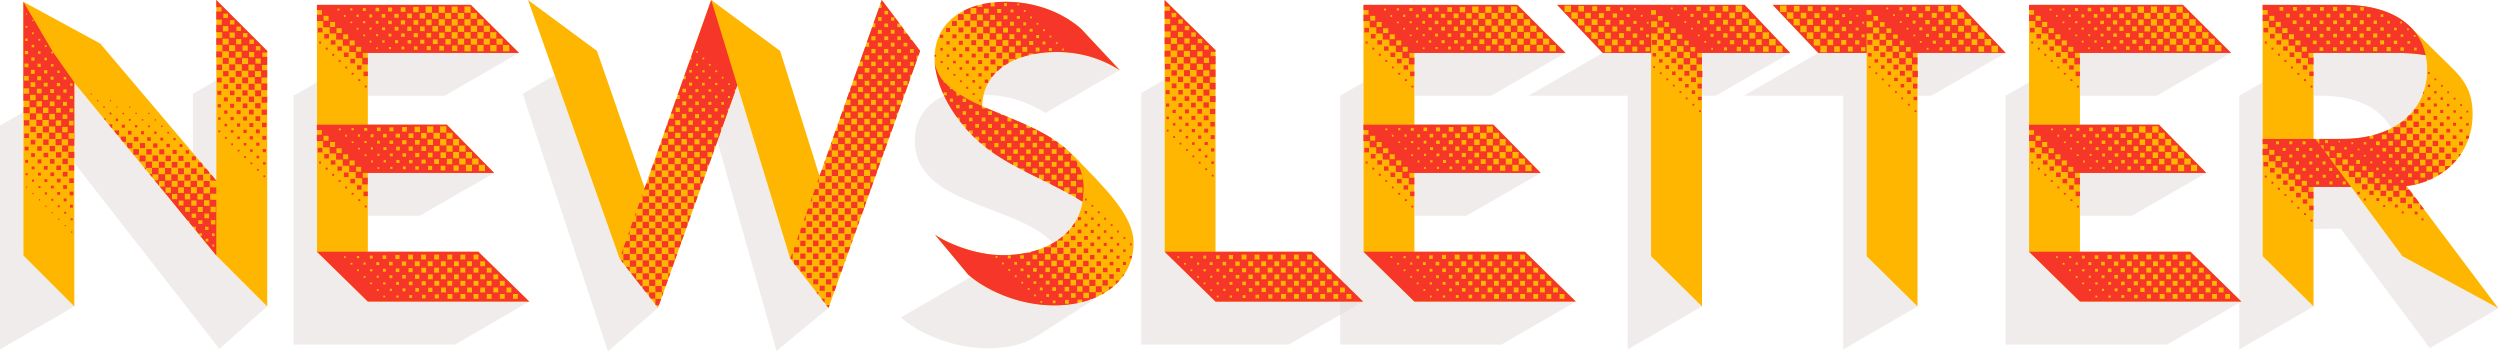
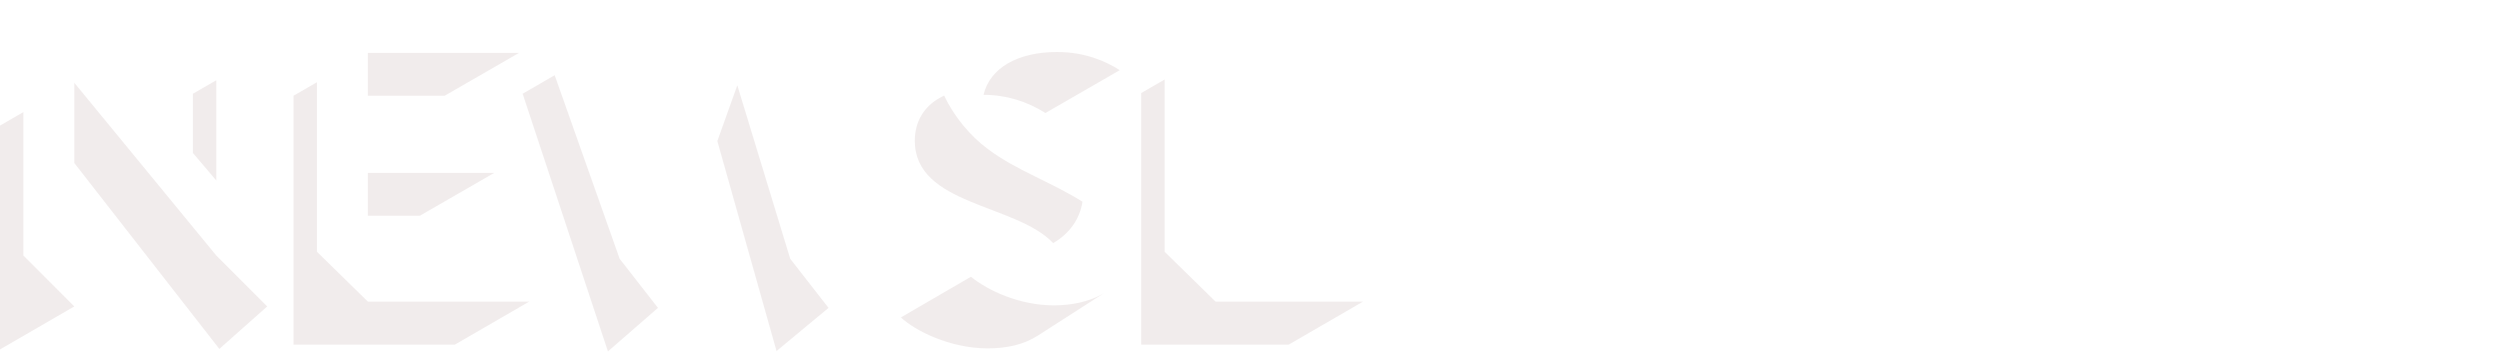
<svg xmlns="http://www.w3.org/2000/svg" width="1314" height="185" fill="none">
-   <path fill="#E5DADA" fill-opacity=".5" d="m1277.1 183.005-46.82-62.798-14.28.189v-22.13h19.77l26.95 36.411 50.32 27.238.09.189-36.03 20.901Zm-100.16.662V50.317l12.3-7.094v91.454l26.76 26.387-39.06 22.603Zm79.92-116.233c-5.77-10.498-18.16-17.118-37.36-17.118h-3.5V27.807h42.56c6.24 0 11.82.379 16.36 1.23.48 2.175.76 5.201.76 7.566 0 13.902-7 24.684-18.82 30.831Z" />
-   <path fill="#E5DADA" fill-opacity=".5" d="M1054.17 181.114V50.316l12.29-7.093v89.09l26.76 26.197h84.84L1139 181.114h-84.83Zm39.05-67.716v-22.51h66.4l-39.06 22.51h-27.34Zm0-63.082V27.807h79.45l-39.06 22.51h-40.39ZM968.789 183.667V50.317h-52.205l39.06-22.51h25.44v106.87l26.766 26.387-39.061 22.603Zm39.061-133.35v-22.51h46.34l-39.06 22.51h-7.28ZM855.514 183.667V50.317h-52.205l39.059-22.51h25.441v106.87l26.765 26.387-39.06 22.603Zm39.06-133.35v-22.51h46.341l-39.059 22.51h-7.282ZM704.363 181.114V50.316l12.295-7.093v89.09l26.765 26.197h84.834l-39.06 22.604h-84.834Zm39.06-67.716v-22.51h66.392l-39.06 22.51h-27.332Zm0-63.082V27.807h79.443l-39.06 22.51h-40.383Z" />
  <path fill="#E5DADA" fill-opacity=".5" d="M599.828 181.113V48.897l12.295-7.093v90.508l26.765 26.197h77.551l-39.059 22.604h-77.552ZM553.543 127.772c-19.483-20.712-72.728-19.766-72.728-53.813 0-9.93 4.823-18.158 13.618-22.792l1.797-.946c5.107 10.876 13.619 21.185 23.077 28.183 15.415 11.444 32.723 17.024 49.652 27.616-1.419 9.174-6.904 16.835-15.416 21.752Zm-34.426 55.327c-20.049 0-38.397-9.458-45.585-16.267l36.79-21.374c8.985 7.282 25.441 15.037 43.694 15.037 9.173 0 18.442-1.891 25.819-6.147l-34.331 22.036c-7.566 4.823-16.362 6.715-26.387 6.715Zm30.359-123.704c-9.552-6.053-20.523-9.553-32.534-9.553 3.31-13.997 17.78-22.508 38.681-22.508 14.66 0 25.725 4.918 32.913 9.552l-39.06 22.509ZM319.531 184.705 274.702 49.274l16.835-9.742L325.678 136l20.145 25.819-26.292 22.887Zm88.617-.189L377.032 74.147 387.53 44.83l27.805 91.17 20.145 25.819-27.332 22.698ZM154.284 181.114V50.316l12.295-7.093v89.09l26.765 26.197h84.834l-39.06 22.604h-84.834Zm39.06-67.716v-22.51h66.391l-39.059 22.51h-27.332Zm0-63.082V27.807h79.443l-39.06 22.51h-40.383ZM115.287 183.383 39.06 85.687v-42.18l74.619 90.791 26.765 26.765-25.157 22.32ZM0 183.667V66.015l12.295-7.093v75.376l26.765 26.765L0 183.667ZM113.679 94.86l-12.294-14.47V49.275l12.294-7.093V94.86Z" />
-   <path fill="#FFB601" d="m1313.13 162.008-50.41-27.332-26.95-36.411H1216v62.797l-26.76-26.386V2.554h42.56c15.41 0 27.42 4.067 34.9 11.444l21.09 20.712c7.28 6.998 11.82 13.24 11.82 25.346 0 19.388-13.53 34.993-34.71 37.736l48.23 64.216Zm-81.9-88.995c26.76 0 44.45-14.376 44.45-36.412 0-2.648-.28-5.201-.76-7.566-4.63-.85-10.02-1.229-16.36-1.229H1216v45.207h15.23ZM1093.22 158.509l-26.76-26.197V2.554h80.86l25.35 25.252h-79.45v37.736h41.52l24.88 25.346h-66.4v41.424h58.07l26.77 26.197h-84.84ZM1007.85 161.062l-26.766-26.386V27.806h-25.441L931.716 2.554h98.544l23.93 25.252h-46.34v133.256ZM894.573 161.062l-26.764-26.386V27.806h-25.441L818.44 2.554h98.548l23.927 25.252h-46.342v133.256ZM743.423 158.509l-26.765-26.197V2.554h80.862l25.346 25.252h-79.443v37.736h41.518l24.874 25.346h-66.392v41.424h58.069l26.765 26.197h-84.834ZM638.887 158.508l-26.765-26.197V0l26.765 26.387V132.31h50.787l26.764 26.197h-77.551ZM554.015 160.494c-19.388 0-36.695-8.607-45.207-16.267l-17.402-20.902c6.053 4.351 21.09 10.782 35.56 10.782 23.266 0 39.438-11.349 41.992-28.089-16.929-10.592-34.237-16.172-49.652-27.616-15.132-11.254-28.089-30.926-28.089-47.95 0-18.158 14.754-29.507 37.357-29.507 14.281 0 28.94 4.824 39.627 14.187l20.334 21.752c-7.188-4.634-18.253-9.552-32.913-9.552-23.738 0-39.154 11.065-39.343 28.561 22.887 9.552 36.695 14.281 48.612 26.576 15.699 16.172 30.926 30.737 30.926 45.207 0 19.293-16.645 32.818-41.802 32.818ZM345.822 161.818l-20.144-25.819L277.539 0l36.222 26.765 25.063 72.066L373.817 0l36.222 26.765 20.712 65.824L463.474 0l20.144 26.765-48.138 135.053-20.145-25.819-27.805-91.17-41.708 116.989ZM193.343 158.509l-26.765-26.197V2.554h80.862l25.346 25.252h-79.443v37.736h41.518l24.874 25.346h-66.392v41.424h58.069l26.765 26.197h-84.834ZM39.059 161.062l-26.765-26.765V.946l40.383 21.941L113.68 94.86V0l26.764 26.765v134.297l-26.764-26.765-74.62-90.792v117.557Z" />
-   <path fill="#F63629" d="M1213.07 104.317v-3.31h-3.4v-3.215h-3.41v-3.31h-3.4v-3.216h-3.5V88.05h-3.41v-3.215h-3.4v-3.31h-3.31v-3.31h2.65v-2.46h-2.65v-2.742h27.71l2.08 2.743v-2.743h12.58c5.96-.095 10.21-.662 13.81-1.513v1.418h1.98v-1.891c2.65-.757 5.2-1.608 7.76-2.743v1.703h2.83v-2.838h-.66l.95-.473v.19h3.31v-2.27l1.13-.852h2.08v3.216h-3.21v3.31h3.31v-3.12h3.21v3.12h-3.12v3.31h3.31v-3.12h3.22v3.215h-3.12v3.31h3.31v-3.12h3.21v3.215h-3.21v3.31h3.31v-3.216h3.21v3.216h-3.12v3.31h3.31v-3.121h3.22v3.216h-3.12v3.31h3.31v-3.121h3.21v3.215h-3.21v3.31h2.36c-.85.568-1.7 1.135-2.65 1.703v-1.514h-2.83v2.932h.19c-.29.19-1.14.568-1.61.757h-1.7v.757c-3.41 1.229-7.19 2.27-10.88 2.648v1.986h1.7l1.7 2.269v1.23h-3.59v-3.216h-3.78v-2.459h-2.75v2.649h-3.59v-3.31h-3.21v3.026h-3.32v-3.405h-3.49v-3.215h-3.41v-.095h-.09v-2.837h-2.94v2.648h-3.4v-3.216h-3.5v-2.932h-3.5v-3.877h-3.12l11.35 15.227h-22.42v2.553h2.65v3.499h-2.93Zm-22.7-10.97v-1.04h1.04v1.04h-1.04Zm3.5 3.215v-1.04h1.04v1.04h-1.04Zm3.41 3.216v-1.04h1.04v1.04h-1.04Zm3.4 3.215v-.946h1.04v.946h-1.04Zm3.5 3.405v-.946h.95v.946h-.95Zm3.31 3.31v-.946h1.04v.946h-1.04Zm3.5 3.31v-.946h1.04v.946h-1.04Zm3.41 3.405v-.946h1.04v.946h-1.04Zm-24.69-28.94v-2.365h2.46v2.365h-2.46Zm3.41 3.215v-2.364h2.45v2.364h-2.45Zm3.4 3.216v-2.27h2.46v2.27h-2.46Zm3.5 3.216v-2.27h2.36v2.27h-2.36Zm3.4 3.31v-2.365h2.46v2.365h-2.46Zm3.41 3.31v-2.365h2.46v2.365h-2.46Zm3.5 3.31v-2.27h2.36v2.27h-2.36Zm3.4 3.405V108.1h2.27v2.365h-2.27Zm-20.99-29.13h2.65v-2.553h-2.65v2.553Zm3.4 3.31h2.65v-2.647h-2.65v2.648Zm3.41 3.216h2.74v-2.553h-2.74v2.553Zm3.5 3.216h2.64v-2.554h-2.64v2.554Zm3.4 3.215h2.65V91.74h-2.65v2.553Zm3.41 3.31h2.64V95.05h-2.64v2.553Zm-3.13-11.16h1.61v-1.607h-1.61v1.608Zm-10.49-10.592h1.6v-1.608h-1.6v1.608Zm3.5 3.5h1.6v-1.608h-1.6v1.607Zm3.5 3.499h1.6V81.24h-1.6v1.608Zm6.99 6.998h1.61V88.24h-1.61v1.607Zm3.6 3.594h1.61v-1.608h-1.61v1.608Zm3.5 3.5h1.6v-1.608h-1.6v1.607Zm-3.6-10.498h1.61v-1.608h-1.61v1.608Zm-10.49-10.593h1.6v-1.608h-1.6v1.608Zm3.49 3.5h1.61v-1.608h-1.61v1.607Zm3.5 3.499h1.61V81.24h-1.61v1.608Zm7 6.998h1.61V88.24h-1.61v1.607Zm3.6 3.594h1.6v-1.608h-1.6v1.608Zm3.5 3.5h1.6v-1.608h-1.6v1.607Zm-3.6-10.498h1.61v-1.608h-1.61v1.608Zm-10.5-10.593h1.61v-1.608h-1.61v1.608Zm3.5 3.5h1.61v-1.608h-1.61v1.607Zm3.5 3.499h1.61V81.24h-1.61v1.608Zm7 6.998h1.61V88.24h-1.61v1.607Zm3.59 3.594h1.61v-1.608h-1.61v1.608Zm3.5 3.5h1.61v-1.608h-1.61v1.607Zm7.66 5.201v-1.324h1.33v1.324h-1.33Zm3.5 3.216v-1.041h1.04v1.041h-1.04Zm-18.15-22.51v-3.31h-2.46l2.46 3.31Zm-3.03-4.066v-2.364h-1.7l1.7 2.364Zm16.46 17.591v-3.121h3.12v.095h.09v3.026h-3.21Zm3.68 3.215v-2.742h2.94v2.742h-2.94Zm7.57 6.053v-1.513h1.51v1.513h-1.51Zm3.59 3.121v-1.04h1.04v1.04h-1.04Zm-7.28-6.336v-2.175h2.27v2.175h-2.27Zm-14.09-15.983h2.74v-2.648h-2.74v2.648Zm3.4 3.31h2.65v-2.648h-2.65v2.648Zm-6.43-6.999h2.46V80.39h-2.46v2.364Zm-3.31-3.783h2.18v-2.08h-2.18v2.08Zm-2.83-3.783h1.51v-1.513h-1.51v1.513Zm29.13 27.805v-2.742h2.93v2.742h-2.93Zm7.56 6.053v-1.513h1.51v1.513h-1.51Zm3.59 3.121v-1.04h1.05v1.04h-1.05Zm-7.28-6.337v-2.175h2.27v2.175h-2.27Zm-13.43-16.266h2.18v-2.176h-2.18v2.176Zm3.03 3.688h2.84v-2.837h-2.84v2.837Zm-6.24-7.093h1.98v-2.08h-1.98v2.08Zm-3.12-3.594h1.6v-1.608h-1.6v1.608Zm12.86 13.713h2.55v-2.553h-2.55v2.553Zm-15.98-17.685h1.22v-1.23h-1.22v1.23Zm-3.03-3.783h.76v-.757h-.76v.757Zm28.75 28.656v-3.121h3.22v3.121h-3.22Zm3.69 3.216v-2.743h2.93v2.743h-2.93Zm7.56 6.052v-1.513h1.52v1.513h-1.52Zm3.6 3.121v-1.04h1.04v1.04h-1.04Zm-7.28-6.336v-2.175h2.27v2.175h-2.27Zm-16.55-20.05h1.32v-1.324h-1.32v1.324Zm3.21 3.5h1.61V91.36h-1.61v1.607Zm3.12 3.31h1.89v-1.892h-1.89v1.891Zm-9.46-10.404h1.04v-1.04h-1.04v1.04Zm-9.93-10.12h.95v-.945h-.95v.946Zm3.31 3.31h.95v-.945h-.95v.946Zm3.31 3.31h.95v-.945h-.95v.946Zm29.61 27.711v-2.742l2.08 2.742h-2.08Zm-3.69-3.215v-3.121h1.04l2.17 2.932v.189h-3.21Zm-6.53-10.782h1.42v-1.418h-1.42v1.418Zm-19.48-20.144h1.32v-1.23h-1.32v1.23Zm13.43 13.619h1.51V88.05h-1.51v1.514Zm3.4 3.31h1.42v-1.419h-1.42v1.419Zm-10.12-10.12h1.42v-1.513h-1.42v1.513Zm3.31 3.31h1.52v-1.418h-1.52v1.418Zm-6.62-6.81h1.33v-1.323h-1.33v1.324Zm-55.42-56.366v-1.04h1.04v1.04h-1.04Zm3.5 3.216v-1.04h1.04v1.04h-1.04Zm3.41 3.215v-1.04h1.04v1.04h-1.04Zm3.4 3.31v-1.04h1.04v1.04h-1.04Zm3.41 3.405v-1.04h1.04v1.04h-1.04Zm3.4 3.31v-1.04h1.04v1.04h-1.04Zm3.5 3.31v-1.04h1.04v1.04h-1.04Zm3.41 3.405v-1.04h1.04v1.04h-1.04Zm34.42 30.264h1.99v-1.986h-1.99v1.986Zm3.41 3.31h1.89v-1.891h-1.89v1.891Zm10.11 10.12h1.9V87.86h-1.9v1.892Zm3.31 3.404h1.99v-1.986h-1.99v1.986Zm3.41 3.405h1.99v-1.986h-1.99v1.986Zm-13.52-13.619h1.98v-1.986h-1.98v1.986Zm3.4 3.405h1.99v-1.986h-1.99v1.986Zm-69.23-69.324V14.66h2.46v2.364h-2.46Zm3.41 3.216v-2.364h2.45v2.364h-2.45Zm3.4 3.216v-2.27h2.46v2.27h-2.46Zm3.5 3.215v-2.27h2.36v2.27h-2.36Zm3.4 3.31v-2.364h2.46v2.364h-2.46Zm3.41 3.31v-2.364h2.46v2.364h-2.46Zm3.5 3.31v-2.27h2.36v2.27h-2.36Zm3.4 3.405v-2.364h2.27v2.364h-2.27Zm38.21 33.196h2.46v-2.459h-2.46v2.459Zm3.41 3.31h2.36v-2.364h-2.36v2.364Zm6.71 6.81h2.46v-2.46h-2.46v2.46Zm3.41 3.31h2.36v-2.365h-2.36v2.365Zm-6.72-6.715h2.37v-2.46h-2.37v2.46Zm10.12 10.12h2.36v-2.46h-2.36v2.46Zm3.31 3.31h2.46v-2.365h-2.46v2.365Zm-79.44-82.47h2.65V8.323h-2.65v2.554Zm3.4 3.31h2.65V11.54h-2.65v2.648Zm3.41 3.216h2.74v-2.554h-2.74v2.554Zm3.5 3.215h2.64v-2.553h-2.64v2.553Zm3.4 3.216h2.65V21.28h-2.65v2.554Zm3.41 3.31h2.64V24.59h-2.64v2.554Zm58.73 56.367h2.83v-2.837h-2.83v2.837Zm-10.12-10.12h2.93v-2.837h-2.93v2.837Zm3.4 3.405h2.84v-2.932h-2.84v2.932Zm3.31 3.31h2.93v-2.837h-2.93v2.837Zm6.81 6.81h2.84v-2.932h-2.84v2.931Zm3.31 3.31h2.93v-2.838h-2.93v2.838Zm-70.27-77.552h1.99v-1.892h-1.99v1.892Zm10.59 10.592h1.99v-1.891h-1.99v1.891Zm3.5 3.5h1.99v-1.892h-1.99v1.892Zm-17.59-17.591h1.99V7.189h-1.99v1.986Zm10.6 10.497h1.98v-1.891h-1.98v1.892Zm-14-13.997h1.98V3.69h-1.98v1.986Zm10.5 10.498h1.98v-1.986h-1.98v1.986Zm76.51 73.58v-2.46h2.93c-.95.947-2.65 2.365-2.93 2.46Zm-73.01-77.08h1.98v-1.89h-1.98v1.89Zm10.59 10.593h1.98v-1.891h-1.98v1.891Zm3.5 3.5h1.98v-1.892h-1.98v1.892Zm-17.59-17.591h1.98V7.189h-1.98v1.986Zm10.59 10.497h1.98v-1.891h-1.98v1.892Zm-14-13.997h1.99V3.69h-1.99v1.986Zm10.5 10.498h1.99v-1.986h-1.99v1.986Zm73.01 70.553v-2.553h2.37c-.76.85-1.52 1.702-2.37 2.553Zm-20.24-19.955v-2.837h2.84v2.837h-2.84Zm3.41 3.31v-2.743h2.74v2.743h-2.74Zm10.12 10.12v-2.743h2.74V80.2h-2.74Zm3.31 3.404v-2.837h2.83v2.837h-2.83Zm-20.15-20.239V61.57l1.04-1.04h1.7v2.837h-2.74Zm10.12 10.12v-2.838h2.74v2.838h-2.74Zm3.31 3.31v-2.743h2.84v2.743h-2.84Zm-59.39-64.122h1.98v-1.892h-1.98v1.892Zm10.59 10.592h1.99v-1.891h-1.99v1.891Zm3.5 3.5h1.99v-1.892h-1.99v1.892Zm-17.59-17.591h1.99V7.189h-1.99v1.986Zm10.59 10.497h1.99v-1.891h-1.99v1.892Zm-14-13.997h1.99V3.69h-1.99v1.986Zm10.5 10.498h1.99v-1.986h-1.99v1.986Zm69.52 66.487v-1.703h1.13l-1.13 1.703Zm-20.24-19.483v-2.364h2.36v2.364h-2.36Zm16.83 16.834v-2.364h2.36v2.364h-2.36Zm-20.24-20.239v-1.986l.29-.378h2.17v2.364h-2.46Zm10.12 10.12v-2.364h2.46v2.364h-2.46Zm3.41 3.405v-2.46h2.36v2.46h-2.36Zm-6.72-6.81v-2.364h2.37v2.364h-2.37Zm10.12 10.12v-2.365h2.36v2.365h-2.36Zm-72.54-42.748v-3.31h-3.4v-3.216h-3.41v-3.31h-3.4v-3.216h-3.5v-3.215h-3.41v-3.216h-3.4v-3.31h-3.31v-3.31h2.65V5.297h-2.65V2.554h42.56c22.79 0 39.43 8.985 43.12 26.481-4.63-.85-10.02-1.229-16.36-1.229h-45.21v2.553h2.65v3.5h-2.93Zm13.24-21.185h1.99v-1.892h-1.99v1.892Zm10.59 10.592h1.99v-1.891h-1.99v1.891Zm3.5 3.5h1.99v-1.892h-1.99v1.892Zm-17.59-17.591h1.99V7.189h-1.99v1.986Zm10.59 10.497h1.99v-1.891h-1.99v1.892Zm-13.99-13.997h1.98V3.69h-1.98v1.986Zm10.5 10.498h1.98v-1.986h-1.98v1.986Zm49.17 46.815v-1.986h1.9v1.986h-1.9Zm10.03 10.025V71.12h1.99v1.892h-1.99Zm-16.83-16.835v-1.986h1.98v1.986h-1.98Zm3.4 3.405v-1.986h1.99v1.986h-1.99Zm6.71 6.715v-1.986h1.99v1.986h-1.99Zm3.41 3.405v-1.986h1.99v1.986h-1.99Zm6.71 6.715V74.43h1.99v1.987h-1.99Zm-59.29-63.65h2.08v-2.175h-2.08v2.175Zm3.49 3.5h2.18v-2.08h-2.18v2.08ZM1226.22 5.77h2.17V3.595h-2.17V5.77Zm3.5 3.5h2.17V7.093h-2.17v2.175Zm10.49 10.497h2.18v-2.175h-2.18v2.175Zm3.6 3.594h2.17v-2.175h-2.17v2.175Zm3.5 3.5h2.17v-2.176h-2.17v2.175Zm28.56 25.818v-1.608h1.61v1.608h-1.61Zm3.31 3.31v-1.607h1.61v1.607h-1.61Zm3.4 3.405v-1.608h1.61v1.608h-1.61Zm3.41 3.405V61.19h1.61v1.608h-1.61Zm3.31 3.31V64.5h1.61v1.608h-1.61Zm3.4 3.405v-1.608h1.61v1.608h-1.61Zm3.41 3.404V71.31h1.61v.946l-.29.662h-1.32Zm-22.61-23.644.57-1.607v1.608h-.57Zm-33.19-36.505h2.08v-2.176h-2.08v2.175Zm3.5 3.499h2.17v-2.08h-2.17v2.08Zm-10.5-10.498h2.18V3.595h-2.18V5.77Zm3.5 3.5h2.17V7.093h-2.17v2.175Zm10.5 10.497h2.17v-2.175h-2.17v2.175Zm3.59 3.594h2.18v-2.175h-2.18v2.175Zm3.5 3.5h2.18v-2.176h-2.18v2.175Zm31.68 29.034V54.57h1.33v1.324h-1.33Zm10.12 10.12V64.69h1.33v1.324h-1.33Zm-20.14-20.24v-1.324h1.23v1.324h-1.23Zm3.31 3.31v-1.23h1.32v1.23h-1.32Zm3.4 3.405v-1.324h1.23v1.324h-1.23Zm6.72 6.715v-1.23h1.32v1.23h-1.32Zm3.4 3.405v-1.324h1.23v1.324h-1.23Zm-45.3-50.03h1.7v-1.798h-1.7v1.797Zm3.5 3.499h1.8v-1.703h-1.8v1.703Zm-10.5-10.498h1.8V3.784h-1.8V5.58Zm3.5 3.5h1.8V7.282h-1.8V9.08Zm10.5 10.497h1.8V17.78h-1.8v1.797Zm3.59 3.594h1.8v-1.797h-1.8v1.797Zm3.5 3.5h1.8v-1.798h-1.8v1.797Zm14.47 12.2v-.947h.95v.946h-.95Zm10.12 10.119v-.946h.95v.946h-.95Zm10.12 10.12v-.946h.95v.945h-.95Zm-16.83-16.93v-.945h.94v.945h-.94Zm3.4 3.405v-.946h.95v.946h-.95Zm6.72 6.715v-.946h.94v.946h-.94Zm3.4 3.405v-.946h.95v.946h-.95Zm-38.3-43.316h1.32v-1.418h-1.32v1.418Zm3.5 3.5h1.42v-1.325h-1.42v1.325Zm3.5 3.499h1.42v-1.324h-1.42v1.324Zm7.09 7.093h1.32v-1.419h-1.32v1.419ZM1251.28 8.89h1.42V7.472h-1.42v1.419Zm14.09 14.092h1.42v-1.419h-1.42v1.419Zm-3.78-10.687h.94v-.946h-.94v.946Zm3.59 3.594h.95v-.946h-.95v.945Zm3.5 3.499h.95v-.946h-.95v.946ZM1090.29 33.859v-3.31h-3.4v-3.216h-3.41v-3.31h-3.4v-3.216h-3.5v-3.215h-3.41v-3.216h-3.4v-3.31h-3.31v-3.31h2.65V5.297h-2.65V2.554h80.86l25.35 25.252h-82.09v2.553h2.64v3.5h-2.93Zm-9.64 101.763h.94v-.946h-.94v.946Zm3.49 3.499h.95v-.946h-.95v.946Zm3.41 3.405h.94v-.946h-.94v.946Zm3.5 3.499h.94v-.946h-.94v.946Zm3.4 3.405h.95v-.946h-.95v.946Zm3.5 3.499h.95v-.946h-.95v.946Zm3.41 3.405h.94v-.946h-.94v.946Zm-13.91-20.618h1.23v-1.135h-1.23v1.135Zm6.91 6.904h1.23v-1.135h-1.23v1.135Zm6.9 6.904h1.23v-1.135h-1.23v1.135Zm6.91 6.904h1.23v-1.135h-1.23v1.135Zm-17.22-17.307h1.14v-1.135h-1.14v1.135Zm6.91 6.904h1.13v-1.135h-1.13v1.135Zm6.9 6.904h1.14v-1.135h-1.14v1.135Zm-10.5-17.024h1.52v-1.513h-1.52v1.513Zm3.41 3.405h1.51v-1.513h-1.51v1.513Zm3.5 3.499h1.51v-1.513h-1.51v1.513Zm3.4 3.405h1.52v-1.513h-1.52v1.513Zm3.5 3.499h1.52V148.2h-1.52v1.513Zm3.41 3.405h1.51v-1.513h-1.51v1.513Zm3.5 3.499h1.51v-1.513h-1.51v1.513Zm-14-20.522h1.89v-1.892h-1.89v1.892Zm3.4 3.404h1.9v-1.891h-1.9v1.891Zm3.5 3.5h1.89v-1.892h-1.89v1.892Zm3.41 3.404h1.89v-1.891h-1.89v1.891Zm3.5 3.499h1.89v-1.891h-1.89v1.891Zm3.4 3.405h1.89v-1.891h-1.89v1.891Zm3.5 3.499h1.89v-1.891h-1.89v1.891Zm-14-20.617h2.18v-2.175h-2.18v2.175Zm3.41 3.499h2.27v-2.269h-2.27v2.269Zm3.5 3.405h2.17v-2.175h-2.17v2.175Zm3.4 3.499h2.27v-2.269H1118v2.269Zm3.5 3.405h2.18v-2.175h-2.18v2.175Zm3.41 3.499h2.27v-2.269h-2.27v2.269Zm3.5 3.405h2.17v-2.175h-2.17v2.175Zm-35.19 1.608-26.76-26.197h84.83l26.77 26.197h-84.84Zm21.19-22.131h2.55v-2.553h-2.55v2.553Zm3.5 3.5h2.55v-2.554h-2.55v2.554Zm3.4 3.404h2.56v-2.553h-2.56v2.553Zm3.5 3.5h2.56v-2.554h-2.56v2.554Zm3.41 3.404h2.55v-2.553h-2.55v2.553Zm3.5 3.5h2.55v-2.554h-2.55v2.554Zm3.4 3.404h2.55v-2.553h-2.55v2.553Zm-67.53-71.12v-1.04h1.04v1.04h-1.04Zm3.5 3.215v-1.04h1.04v1.04h-1.04Zm3.41 3.216v-1.04h1.04v1.04h-1.04Zm3.4 3.215v-.945h1.04v.945h-1.04Zm3.5 3.405v-.946h.95v.946h-.95Zm3.31 3.31v-.946h1.04v.946h-1.04Zm3.5 3.31v-.945h1.04v.945h-1.04Zm3.41 3.405v-.946h1.04v.946h-1.04Zm29.6 27.332h2.55v-2.553h-2.55v2.553Zm3.5 3.5h2.55v-2.554h-2.55v2.554Zm3.4 3.404h2.56v-2.553h-2.56v2.553Zm3.5 3.5h2.55v-2.554h-2.55v2.554Zm3.41 3.404h2.55v-2.553h-2.55v2.553Zm3.5 3.5h2.55v-2.554h-2.55v2.554Zm3.4 3.404h2.55v-2.553h-2.55v2.553Zm-75-76.984v-2.364h2.46v2.364h-2.46Zm3.41 3.216v-2.365h2.46v2.365h-2.46Zm3.4 3.215v-2.27h2.46v2.27h-2.46Zm3.5 3.216v-2.27h2.36v2.27h-2.36Zm3.41 3.31v-2.365h2.45v2.365h-2.45Zm3.4 3.31v-2.364h2.46v2.364h-2.46Zm3.5 3.31v-2.27h2.36v2.27h-2.36Zm3.4 3.405v-2.365h2.27v2.365h-2.27Zm37.17 33.29h2.56v-2.553h-2.56v2.553Zm3.5 3.5h2.55v-2.554h-2.55v2.554Zm3.41 3.404h2.55v-2.553h-2.55v2.553Zm3.5 3.5h2.55v-2.554h-2.55v2.554Zm3.4 3.404h2.55v-2.553h-2.55v2.553Zm3.5 3.5h2.55v-2.554h-2.55v2.554Zm3.4 3.404h2.56v-2.553h-2.56v2.553Zm-78.87-83.131h2.65v-2.554h-2.65v2.554Zm3.4 3.31h2.65V74.62h-2.65v2.648Zm3.41 3.215h2.74v-2.553h-2.74v2.553Zm3.5 3.216h2.65v-2.554h-2.65V83.7Zm3.4 3.215h2.65v-2.553h-2.65v2.553Zm3.41 3.31h2.64v-2.553h-2.64v2.554Zm47.95 46.153h2.55v-2.553h-2.55v2.553Zm3.5 3.5h2.55v-2.554h-2.55v2.554Zm3.4 3.404h2.55v-2.553h-2.55v2.553Zm3.5 3.5h2.55v-2.554h-2.55v2.554Zm3.4 3.404h2.56v-2.553h-2.56v2.553Zm3.5 3.5h2.56v-2.554h-2.56v2.554Zm3.41 3.404h2.55v-2.553h-2.55v2.553Zm-13.81-20.712h2.55v-2.553h-2.55v2.553Zm3.5 3.5h2.55v-2.554h-2.55v2.554Zm3.4 3.404h2.56v-2.553h-2.56v2.553Zm3.5 3.5h2.56v-2.554h-2.56v2.554Zm3.41 3.404h2.55v-2.553h-2.55v2.553Zm3.5 3.5h2.55v-2.554h-2.55v2.554Zm3.4 3.404h2.56v-2.553h-2.56v2.553Zm-81.24-85.212h.85v-1.04h-.85v1.04Zm6.72 6.715h.94v-.946h-.94v.946Zm3.4 3.404h1.04v-.85h-1.04v.85Zm6.81 6.81h.95v-.946h-.95v.946ZM1078 68.473h1.04v-.945H1078v.945Zm6.81 6.715h.94v-.851h-.94v.851Zm10.12 10.214h.94v-1.04h-.94v1.04Zm53.9 50.976h2.56v-2.553h-2.56v2.553Zm3.5 3.5h2.56v-2.554h-2.56v2.554Zm3.41 3.404h2.55v-2.553h-2.55v2.553Zm3.5 3.5h2.55v-2.554h-2.55v2.554Zm3.4 3.404h2.56v-2.553h-2.56v2.553Zm3.5 3.5h2.55v-2.554h-2.55v2.554Zm3.41 3.404h2.55v-2.553h-2.55v2.553Zm-81.53-85.212h1.14v-1.23h-1.14v1.23Zm-3.31-3.405h1.14v-1.135h-1.14v1.135Zm6.72 6.715h1.23v-1.04h-1.23v1.04Zm3.4 3.405h1.14v-1.135h-1.14v1.135Zm6.72 6.81h1.23v-1.23h-1.23v1.23Zm3.5 3.404h1.13v-1.135h-1.13v1.135Zm-6.72-6.81h1.04v-1.134h-1.04v1.135Zm-7-13.24h1.61v-1.513h-1.61v1.513Zm3.41 3.405h1.51v-1.608h-1.51v1.608Zm3.4 3.31h1.42v-1.513h-1.42v1.513Zm3.31 3.405h1.61v-1.514h-1.61v1.514Zm3.41 3.31h1.51v-1.513h-1.51v1.513Zm3.4 3.499h1.61v-1.608h-1.61v1.608Zm3.41 3.31h1.51v-1.513h-1.51v1.513Zm-7-13.335h1.89v-1.797h-1.89v1.797Zm10.21 10.214h1.89v-1.797h-1.89v1.797Zm3.31 3.31h1.89v-1.797h-1.89v1.797Zm-16.93-16.929h1.89v-1.891h-1.89v1.891Zm10.22 10.12h1.89v-1.797h-1.89v1.797Zm-13.43-13.43h1.89v-1.891h-1.89v1.891Zm10.02 10.12h1.99V77.08h-1.99v1.986Zm-17.78 17.874v-3.31h-3.4v-3.215h-3.41v-3.31h-3.4v-3.216h-3.5v-3.215h-3.41v-3.216h-3.4v-3.31h-3.31v-3.31h2.65v-2.46h-2.65v-2.837h68.28l24.88 25.347h-69.04v2.553h2.64v3.5h-2.93Zm14.28-27.9h2.18v-2.08h-2.18v2.08Zm6.72 6.81h2.27v-2.175h-2.27v2.175Zm3.4 3.405h2.18v-2.27h-2.18v2.27Zm6.81 6.715h2.18v-2.081h-2.18v2.08Zm-13.62-13.62h2.27v-2.08h-2.27v2.08Zm10.22 10.215h2.17V80.39h-2.17v2.175Zm6.81 6.81h2.17v-2.176h-2.17v2.175ZM1118 76.038h2.46V73.58H1118v2.46Zm13.53 13.525h2.46v-2.46h-2.46v2.46Zm-3.41-3.405h2.56v-2.46h-2.56v2.46Zm-16.83-16.93h2.46v-2.458h-2.46v2.459Zm10.12 10.12h2.46V76.89h-2.46v2.46Zm3.4 3.405h2.46v-2.459h-2.46v2.46ZM1114.6 72.54h2.55v-2.459h-2.55v2.459Zm-47.01-49.652v-1.04h1.04v1.04h-1.04Zm3.5 3.216v-1.04h1.04v1.04h-1.04Zm3.41 3.215v-1.04h1.04v1.04h-1.04Zm3.4 3.216v-.946h1.04v.946h-1.04Zm3.5 3.404v-.945h.95v.945h-.95Zm3.31 3.31v-.945h1.04v.945h-1.04Zm3.5 3.31v-.945h1.04v.946h-1.04Zm3.41 3.405v-.945h1.04v.945h-1.04Zm26.19 23.455h2.84v-2.837h-2.84v2.837Zm16.93 16.929h2.84v-2.837h-2.84v2.837Zm-10.12-10.12h2.84v-2.931h-2.84v2.931Zm3.31 3.31h2.93v-2.837h-2.93v2.838Zm3.5 3.5h2.84v-2.932h-2.84v2.932Zm6.81 6.715h2.74v-2.838h-2.74v2.838Zm-17.02-17.024h2.84v-2.837h-2.84v2.837Zm-54.29-55.705V14.66h2.46v2.364h-2.46Zm3.41 3.216v-2.364h2.46v2.364h-2.46Zm3.4 3.216v-2.27h2.46v2.27h-2.46Zm3.5 3.215v-2.27h2.36v2.27h-2.36Zm3.41 3.31v-2.364h2.45v2.364h-2.45Zm3.4 3.31v-2.364h2.46v2.364h-2.46Zm3.5 3.31v-2.27h2.36v2.27h-2.36Zm3.4 3.405v-2.364h2.27v2.364h-2.27Zm33.39 29.697h3.31v-3.31h-3.31v3.31Zm3.4 3.215h3.31v-3.12h-3.31v3.12Zm6.81 6.81h3.22v-3.216h-3.22v3.216Zm3.5 3.499h3.12v-3.31h-3.12v3.31Zm3.22 3.216h3.31v-3.121h-3.31v3.12Zm-10.03-10.025h3.22v-3.31h-3.22v3.31Zm13.53 13.524h3.21v-3.31h-3.21v3.31Zm-74.81-79.065h2.65V8.323h-2.65v2.554Zm3.4 3.31h2.65V11.54h-2.65v2.648Zm3.41 3.216h2.74v-2.554h-2.74v2.554Zm3.5 3.215h2.65v-2.553h-2.65v2.553Zm3.4 3.216h2.65V21.28h-2.65v2.554Zm3.41 3.31h2.64V24.59h-2.64v2.554Zm44.16 42.559h3.22v-3.31h-3.22v3.31Zm3.31 3.215h3.22v-3.12h-3.22v3.12Zm6.72 6.81h3.31v-3.216h-3.31v3.216Zm3.5 3.499h3.21v-3.31h-3.21v3.31Zm-6.72-6.81h3.12v-3.31h-3.12v3.31Zm10.03 10.026h3.31v-3.121h-3.31v3.12Zm3.5 3.499h3.21v-3.31h-3.21v3.31ZM1080.65 8.89h.85V7.85h-.85v1.04Zm6.71 6.715h.95v-.946h-.95v.946Zm3.4 3.405h1.05v-.852h-1.05v.852Zm6.81 6.809h.95v-.946h-.95v.946Zm-20.33-20.334h1.04V4.54h-1.04v.946Zm6.81 6.715h.95v-.851h-.95v.851Zm10.12 10.214h.95v-1.04h-.95v1.04Zm-6.9-13.524h1.13V7.66h-1.13v1.23Zm-3.31-3.405h1.13V4.351h-1.13v1.135Zm6.71 6.715h1.23v-1.04h-1.23v1.04Zm3.4 3.405h1.14V14.47h-1.14v1.135Zm6.72 6.81h1.23v-1.23h-1.23v1.23Zm3.5 3.404h1.13v-1.135h-1.13v1.135Zm-6.72-6.81h1.04v-1.134h-1.04v1.134Zm-6.99-13.24h1.6V4.257h-1.6V5.77Zm3.4 3.405h1.51V7.567h-1.51v1.608Zm3.4 3.31h1.42v-1.513h-1.42v1.513Zm3.32 3.405h1.6v-1.514h-1.6v1.514Zm3.4 3.31h1.51v-1.514h-1.51V19.2Zm3.4 3.499h1.61V21.09h-1.61V22.7Zm3.41 3.31h1.51v-1.513h-1.51v1.513Zm-7-13.335h1.89v-1.797h-1.89v1.797Zm10.21 10.214h1.9v-1.797h-1.9v1.797Zm3.31 3.31h1.9v-1.797h-1.9v1.797ZM1100.51 9.27h1.89V7.378h-1.89v1.891Zm10.21 10.12h1.89v-1.797h-1.89v1.797Zm-13.43-13.43h1.89V4.068h-1.89v1.891Zm10.03 10.12h1.98v-1.986h-1.98v1.986Zm-3.5-10.025h2.17V3.973h-2.17v2.08Zm6.71 6.81h2.27v-2.176h-2.27v2.175Zm3.41 3.404h2.17v-2.27h-2.17v2.27Zm6.81 6.715h2.17v-2.081h-2.17v2.08Zm-13.62-13.62h2.27v-2.08h-2.27v2.08Zm10.21 10.215h2.18v-2.175h-2.18v2.175Zm6.81 6.81h2.17v-2.176h-2.17v2.175Zm-6.9-13.336h2.45v-2.459h-2.45v2.46Zm13.52 13.524h2.46v-2.459h-2.46v2.46Zm-3.4-3.404h2.55v-2.46h-2.55v2.46Zm-16.84-16.93h2.46V3.785h-2.46v2.459Zm10.12 10.12h2.46v-2.459h-2.46v2.46Zm3.41 3.405h2.45v-2.459h-2.45v2.46Zm-10.22-10.214h2.55V7.094h-2.55v2.459Zm3.22-3.121h2.83V3.595h-2.83v2.837Zm16.93 16.929h2.83v-2.837h-2.83v2.837Zm-10.12-10.12h2.83V10.31h-2.83v2.931Zm3.31 3.31h2.93v-2.837h-2.93v2.838Zm3.5 3.5h2.83v-2.932h-2.83v2.932Zm6.8 6.715h2.75v-2.838h-2.75v2.838Zm-17.02-17.024h2.84V6.905h-2.84v2.837Zm3.12-3.026h3.31v-3.31h-3.31v3.31Zm3.41 3.215h3.31v-3.12h-3.31v3.12Zm6.81 6.81h3.21v-3.216h-3.21v3.216Zm3.5 3.499h3.12v-3.31h-3.12v3.31Zm3.21 3.216h3.31v-3.122h-3.31v3.122Zm-10.02-10.025h3.21v-3.31h-3.21v3.31Zm13.52 13.524h3.22v-3.31h-3.22v3.31Zm-13.52-20.24h3.21v-3.31h-3.21v3.31Zm3.31 3.216h3.21v-3.12h-3.21v3.12Zm6.71 6.81h3.31v-3.216h-3.31v3.216Zm3.5 3.499h3.22v-3.31h-3.22v3.31Zm-6.71-6.81h3.12v-3.31h-3.12v3.31Zm10.02 10.026h3.31v-3.122h-3.31v3.122Zm3.5 3.499h3.22v-3.31h-3.22v3.31Zm-13.52-20.24h3.12v-3.31h-3.12v3.31Zm3.21 3.216h3.31v-3.12h-3.31v3.12Zm3.5 3.5h3.22v-3.31h-3.22v3.31Zm3.31 3.31h3.31v-3.216h-3.31v3.216Zm3.5 3.499h3.22v-3.31h-3.22v3.31Zm3.31 3.216h3.22v-3.122h-3.22v3.122Zm3.4 3.499h3.31v-3.31h-3.31v3.31Zm-10.3-17.024h3.31v-3.12h-3.31v3.12Zm-3.22-3.215h3.22v-3.31h-3.22v3.31Zm13.52 13.524h3.22v-3.31h-3.22v3.31Zm3.31 3.216h3.22v-3.122h-3.22v3.122Zm-10.11-10.025h3.31v-3.31h-3.31v3.31Zm3.4 3.31h3.22v-3.216h-3.22v3.216Zm10.12 10.214h3.31v-3.31h-3.31v3.31ZM998.202 33.859v-3.31h3.308v-3.216h-3.308v3.216h-3.405v-3.31h3.311v-3.027h-3.405v2.932h-3.31v-3.026h3.121v-3.121h-3.216v2.931h-3.405v-3.026h3.216v-3.216h-3.216v3.121h-3.404v-3.215h-3.405v10.214h-25.441L931.716 2.554h98.544l23.93 25.252h-48.8v2.364h2.46v3.689h-2.93v-3.31h-3.31v3.31h-3.408ZM935.593 6.337h3.405V2.933h-3.405v3.404Zm14.092 14.092h3.405v-3.405h-3.405v3.405ZM939.187 9.837h3.405v-3.31h-3.405v3.31Zm3.5 3.499h3.31V9.93h-3.31v3.405Zm3.593 3.594h3.311v-3.405h-3.311v3.405Zm6.999 6.998h3.405v-3.31h-3.405v3.31Zm3.499 3.5h3.405v-3.405h-3.405v3.405Zm.189-7.188h2.932v-3.026h-2.932v3.026ZM942.876 6.054h2.932V3.122h-2.932v2.932Zm3.594 3.594h2.931V6.716h-2.931v2.932Zm3.404 3.499h3.027V10.12h-3.027v3.027Zm3.594 3.594h3.027v-3.027h-3.027v3.027Zm7.093 6.998h2.932v-2.932h-2.932v2.932Zm3.5 3.5h2.931v-2.932h-2.931v2.931Zm-6.904-14.281h2.553v-2.554h-2.553v2.554Zm14.091 14.091h2.554v-2.553h-2.554v2.553ZM953.657 9.46h2.648V6.904h-2.648v2.553Zm7.093 7.093h2.554v-2.649h-2.554v2.649Zm6.999 6.998h2.648v-2.553h-2.648v2.553ZM950.158 5.865h2.554V3.31h-2.554v2.554Zm14.092 14.091h2.553v-2.553h-2.553v2.553Zm17.969 15.794v-.946h.946v.946h-.946Zm3.499 3.216v-.946h.946v.946h-.946Zm3.405 3.215v-.945h.946v.945h-.946Zm3.405 3.31v-.945h.945v.946h-.945Zm3.499 3.405v-.946h.946v.946h-.946Zm3.31 3.31v-.945h.943v.945h-.943Zm3.503 3.31v-.945h.94v.946h-.94Zm3.5 3.405v-.946h.94v.946h-.94Zm-28.188-31.966h2.27V24.78h-2.27v2.175ZM957.346 5.77h2.27V3.5h-2.27v2.27Zm7.093 7.093h2.27v-2.27h-2.27v2.27ZM960.94 9.27h2.269V7.094h-2.269v2.175Zm10.497 10.593h2.365v-2.27h-2.365v2.27Zm3.594 3.499h2.27v-2.175h-2.27v2.175Zm-6.998-6.999h2.27v-2.27h-2.27v2.27Zm13.808 13.336V27.9h1.891v1.797h-1.891Zm3.404 3.215v-1.797h1.892v1.797h-1.892Zm3.405 3.31v-1.891h1.892v1.891h-1.892Zm3.499 3.216v-1.892h1.797v1.892h-1.797Zm3.405 3.215v-1.797h1.892v1.797h-1.892Zm3.405 3.31v-1.797h1.891v1.797h-1.891Zm3.501 3.405v-1.891h1.8v1.891h-1.8Zm3.31 3.31v-1.797h1.89v1.797h-1.89Zm-27.334-33.101h1.608v-1.513h-1.608v1.513Zm3.026 3.972v-2.553h2.648v2.553h-2.648Zm3.405 3.216v-2.554h2.648v2.554h-2.648Zm-20.144-21.28h1.607V3.878h-1.607v1.608Zm3.499 3.5h1.608V7.377h-1.608v1.607Zm3.594 3.593h1.607v-1.607h-1.607v1.607Zm16.456 17.402v-2.459h2.648v2.46h-2.648Zm-12.957-13.997h1.608v-1.513h-1.608v1.513Zm16.456 17.213v-2.46h2.554v2.46h-2.554Zm3.405 3.31v-2.554h2.648v2.554h-2.648Zm3.404 3.31v-2.553h2.65v2.553h-2.65Zm6.9 6.715v-2.554h2.27v2.554h-2.27Zm-3.4-3.405v-2.459h2.55v2.46h-2.55ZM978.814 12.39h.946v-.946h-.946v.946Zm26.386 28.184v-3.31h2.84v3.31h-2.84Zm-3.5-3.5v-3.026h3.31v3.026h-3.31ZM972.099 5.202h.946v-.945h-.946v.945Zm3.594 3.594h.946v-.945h-.946v.945Zm5.391 5.486h3.216V11.16h-3.216v3.12Zm3.405 3.215h3.215v-3.026h-3.215v3.026Zm-3.405-9.741h2.554V5.297h-2.554v2.459Zm3.594 3.026h2.459V8.418h-2.459v2.364Zm3.405 3.31h2.459v-2.458h-2.459v2.459Zm3.404 3.216h2.554v-2.364h-2.554v2.364Zm3.5 3.026h2.459V18.16h-2.459v2.175Zm3.593 3.405h2.27v-2.364h-2.27v2.364Zm3.22 3.31h2.46v-2.364h-2.46v2.364ZM991.487 4.92h.946v-.946h-.946v.946Zm3.5 3.499h.945v-.946h-.945v.946Zm3.593 3.594h.946v-.946h-.946v.946Zm3.5 3.5h.95v-.947h-.95v.946Zm3.59 3.593h.95v-.946h-.95v.946Zm3.41 3.405h.94v-.946h-.94v.946Zm3.59 3.594h.95v-.946h-.95v.946Zm-7.37-13.714h1.51v-1.608h-1.51v1.608Zm3.49 3.5h1.61v-1.514h-1.61v1.514ZM998.297 5.392h1.608V3.784h-1.608v1.608Zm3.503 3.499h1.6V7.283h-1.6v1.608Zm10.49 10.498h1.61V17.78h-1.61v1.608Zm3.6 3.594h1.61v-1.608h-1.61v1.608Zm3.5 3.499h1.6v-1.608h-1.6v1.608Zm-3.98-10.214h2.27v-2.27h-2.27v2.27Zm-10.49-10.593h2.27V3.5h-2.27v2.175Zm3.5 3.5h2.27V6.999h-2.27v2.176Zm3.5 3.593h2.36v-2.27h-2.36v2.27Zm10.59 10.498h2.27v-2.175h-2.27v2.175Zm-3.5-3.499h2.27v-2.27h-2.27v2.27Zm7.09 7.093h2.27v-2.27h-2.27v2.27Zm-7.19-13.902h2.56v-2.554h-2.56v2.554Zm14.1 14.091h2.55v-2.553h-2.55v2.553Zm-17.69-17.685h2.65V6.81h-2.65v2.554Zm7.09 7.093h2.56v-2.648h-2.56v2.648Zm7 6.998h2.65v-2.553h-2.65v2.553Zm-17.49-17.59h2.55V3.31h-2.55v2.554Zm14.09 14.091h2.55v-2.553h-2.55v2.553Zm-7.28-13.902h2.93V3.122h-2.93v2.932Zm3.49 3.499h2.94V6.62h-2.94v2.932Zm7 7.093h3.03V13.62h-3.03v3.026Zm3.6 3.594h3.02v-3.026h-3.02v3.026Zm3.5 3.405h2.93v-2.932h-2.93v2.932Zm3.59 3.593h2.93v-2.931h-2.93v2.931Zm-14.09-14.091h2.93V10.12h-2.93v3.027Zm-.29-6.81h3.41V2.933h-3.41v3.404Zm3.5 3.405h3.41v-3.31h-3.41v3.31Zm7.1 7.093h3.31V13.43h-3.31v3.405Zm3.59 3.594h3.31v-3.405h-3.31v3.405Zm3.41 3.405h3.4v-3.31h-3.4v3.31Zm-10.5-10.498h3.4V9.93h-3.4v3.405Zm14.09 14.092h3.4v-3.405h-3.4v3.405ZM884.927 33.859v-3.31h3.31v-3.216h-3.31v3.216h-3.405v-3.31h3.31v-3.027h-3.404v2.932h-3.311v-3.026h3.121v-3.121h-3.215v2.931h-3.405v-3.026h3.216v-3.216h-3.216v3.121h-3.405v-3.215h-3.404v10.214h-25.441L818.44 2.554h98.548l23.927 25.252h-48.8v2.364h2.458v3.689h-2.931v-3.31h-3.31v3.31h-3.405ZM822.318 6.337h3.405V2.933h-3.405v3.404ZM836.41 20.43h3.404v-3.405h-3.404v3.405ZM825.912 9.837h3.405v-3.31h-3.405v3.31Zm3.499 3.499h3.31V9.93h-3.31v3.405Zm3.594 3.594h3.31v-3.405h-3.31v3.405Zm6.999 6.998h3.404v-3.31h-3.404v3.31Zm3.499 3.5h3.405v-3.405h-3.405v3.405Zm.189-7.188h2.932v-3.026h-2.932v3.026ZM829.6 6.054h2.932V3.122H829.6v2.932Zm3.594 3.594h2.932V6.716h-2.932v2.932Zm3.405 3.499h3.026V10.12h-3.026v3.027Zm3.594 3.594h3.026v-3.027h-3.026v3.027Zm7.093 6.998h2.932v-2.932h-2.932v2.932Zm3.499 3.5h2.932v-2.932h-2.932v2.931Zm-6.904-14.281h2.554v-2.554h-2.554v2.554Zm14.092 14.091h2.553v-2.553h-2.553v2.553ZM840.382 9.46h2.648V6.904h-2.648v2.553Zm7.093 7.093h2.554v-2.649h-2.554v2.649Zm6.999 6.998h2.648v-2.553h-2.648v2.553ZM836.883 5.865h2.553V3.31h-2.553v2.554Zm14.091 14.091h2.554v-2.553h-2.554v2.553Zm17.97 15.794v-.946h.945v.946h-.945Zm3.499 3.216v-.946h.946v.946h-.946Zm3.405 3.215v-.945h.945v.945h-.945Zm3.404 3.31v-.945h.946v.946h-.946Zm3.5 3.405v-.946h.945v.946h-.945Zm3.31 3.31v-.945h.945v.945h-.945Zm3.499 3.31v-.945h.946v.946h-.946Zm3.499 3.405v-.946h.946v.946h-.946Zm-28.183-31.966h2.27V24.78h-2.27v2.175ZM844.07 5.77h2.27V3.5h-2.27v2.27Zm7.093 7.093h2.27v-2.27h-2.27v2.27Zm-3.499-3.594h2.27V7.094h-2.27v2.175Zm10.498 10.593h2.364v-2.27h-2.364v2.27Zm3.594 3.499h2.27v-2.175h-2.27v2.175Zm-6.999-6.999h2.27v-2.27h-2.27v2.27Zm13.808 13.336V27.9h1.892v1.797h-1.892Zm3.405 3.215v-1.797h1.891v1.797h-1.891Zm3.405 3.31v-1.891h1.891v1.891h-1.891Zm3.499 3.216v-1.892h1.797v1.892h-1.797Zm3.405 3.215v-1.797h1.891v1.797h-1.891Zm3.404 3.31v-1.797h1.892v1.797h-1.892Zm3.5 3.405v-1.891h1.797v1.891h-1.797Zm3.31 3.31v-1.797h1.891v1.797h-1.891Zm-27.332-33.101h1.607v-1.513h-1.607v1.513Zm3.026 3.972v-2.553h2.648v2.553h-2.648Zm3.405 3.216v-2.554h2.648v2.554h-2.648Zm-20.145-21.28h1.608V3.878h-1.608v1.608Zm3.499 3.5h1.608V7.377h-1.608v1.607Zm3.594 3.593h1.608v-1.607h-1.608v1.607Zm16.456 17.402v-2.459h2.649v2.46h-2.649ZM862.04 15.984h1.607v-1.513h-1.607v1.513Zm16.456 17.213v-2.46h2.553v2.46h-2.553Zm3.404 3.31v-2.554h2.648v2.554H881.9Zm3.405 3.31v-2.553h2.648v2.553h-2.648Zm6.904 6.715v-2.554h2.27v2.554h-2.27Zm-3.405-3.405v-2.459h2.554v2.46h-2.554ZM865.539 12.39h.946v-.946h-.946v.946Zm26.386 28.184v-3.31h2.838v3.31h-2.838Zm-3.499-3.5v-3.026h3.31v3.026h-3.31ZM858.824 5.202h.946v-.945h-.946v.945Zm3.594 3.594h.946v-.945h-.946v.945Zm5.391 5.486h3.215V11.16h-3.215v3.12Zm3.404 3.215h3.216v-3.026h-3.216v3.026Zm-3.404-9.741h2.553V5.297h-2.553v2.459Zm3.594 3.026h2.458V8.418h-2.458v2.364Zm3.404 3.31h2.459v-2.458h-2.459v2.459Zm3.405 3.216h2.553v-2.364h-2.553v2.364Zm3.499 3.026h2.459V18.16h-2.459v2.175Zm3.594 3.405h2.27v-2.364h-2.27v2.364Zm3.216 3.31h2.459v-2.364h-2.459v2.364ZM878.212 4.92h.946v-.946h-.946v.946Zm3.499 3.499h.946v-.946h-.946v.946Zm3.594 3.594h.946v-.946h-.946v.946Zm3.499 3.5h.946v-.947h-.946v.946Zm3.594 3.593h.946v-.946h-.946v.946Zm3.405 3.405h.946v-.946h-.946v.946Zm3.594 3.594h.946v-.946h-.946v.946ZM892.02 12.39h1.513v-1.608h-1.513v1.608Zm3.499 3.5h1.608v-1.514h-1.608v1.514ZM885.021 5.392h1.608V3.784h-1.608v1.608Zm3.5 3.499h1.607V7.283h-1.607v1.608Zm10.497 10.498h1.608V17.78h-1.608v1.608Zm3.594 3.594h1.608v-1.608h-1.608v1.608Zm3.5 3.499h1.607v-1.608h-1.607v1.608Zm-3.972-10.214h2.269v-2.27h-2.269v2.27ZM891.642 5.675h2.269V3.5h-2.269v2.175Zm3.499 3.5h2.27V6.999h-2.27v2.176Zm3.499 3.593h2.365v-2.27h-2.365v2.27Zm10.593 10.498h2.269v-2.175h-2.269v2.175Zm-3.5-3.499h2.27v-2.27h-2.27v2.27Zm7.094 7.093h2.269v-2.27h-2.269v2.27Zm-7.188-13.902h2.553v-2.554h-2.553v2.554Zm14.091 14.091h2.554v-2.553h-2.554v2.553ZM902.045 9.364h2.648V6.81h-2.648v2.554Zm7.093 7.093h2.554v-2.648h-2.554v2.648Zm6.999 6.998h2.648v-2.553h-2.648v2.553ZM898.64 5.866h2.554V3.31h-2.554v2.554Zm14.092 14.091h2.553v-2.553h-2.553v2.553ZM905.45 6.054h2.931V3.122h-2.931v2.932Zm3.499 3.499h2.932V6.62h-2.932v2.932Zm6.998 7.093h3.027V13.62h-3.027v3.026Zm3.594 3.594h3.027v-3.026h-3.027v3.026Zm3.5 3.405h2.931v-2.932h-2.931v2.932Zm3.593 3.593h2.932v-2.931h-2.932v2.931Zm-14.091-14.091h2.932V10.12h-2.932v3.027Zm-.284-6.81h3.405V2.933h-3.405v3.404Zm3.499 3.405h3.405v-3.31h-3.405v3.31Zm7.093 7.093h3.311V13.43h-3.311v3.405Zm3.594 3.594h3.31v-3.405h-3.31v3.405Zm3.405 3.405h3.405v-3.31h-3.405v3.31Zm-10.498-10.498h3.405V9.93h-3.405v3.405Zm14.092 14.092h3.405v-3.405h-3.405v3.405ZM740.491 33.859v-3.31h-3.405v-3.216h-3.404v-3.31h-3.405v-3.216h-3.499v-3.215h-3.405v-3.216h-3.405v-3.31h-3.31v-3.31h2.648V5.297h-2.648V2.554h80.862l25.346 25.252h-82.091v2.553h2.648v3.5h-2.932Zm-9.646 101.763h.945v-.946h-.945v.946Zm3.499 3.499h.946v-.946h-.946v.946Zm3.404 3.405h.946v-.946h-.946v.946Zm3.5 3.499h.946v-.946h-.946v.946Zm3.404 3.405h.946v-.946h-.946v.946Zm3.5 3.499h.945v-.946h-.945v.946Zm3.404 3.405h.946v-.946h-.946v.946Zm-13.902-20.618h1.229v-1.135h-1.229v1.135Zm6.904 6.904h1.229v-1.135h-1.229v1.135Zm6.904 6.904h1.229v-1.135h-1.229v1.135Zm6.904 6.904h1.229v-1.135h-1.229v1.135Zm-17.213-17.307h1.135v-1.135h-1.135v1.135Zm6.904 6.904h1.135v-1.135h-1.135v1.135Zm6.904 6.904h1.135v-1.135h-1.135v1.135Zm-10.498-17.024h1.514v-1.513h-1.514v1.513Zm3.405 3.405h1.513v-1.513h-1.513v1.513Zm3.499 3.499h1.513v-1.513h-1.513v1.513Zm3.405 3.405h1.513v-1.513h-1.513v1.513Zm3.499 3.499h1.513V148.2h-1.513v1.513Zm3.405 3.405h1.513v-1.513h-1.513v1.513Zm3.499 3.499h1.514v-1.513h-1.514v1.513Zm-13.997-20.522h1.892v-1.892h-1.892v1.892Zm3.405 3.404h1.891v-1.891h-1.891v1.891Zm3.499 3.5h1.892v-1.892h-1.892v1.892Zm3.405 3.404h1.891v-1.891h-1.891v1.891Zm3.499 3.499h1.892v-1.891h-1.892v1.891Zm3.405 3.405h1.891v-1.891h-1.891v1.891Zm3.499 3.499h1.892v-1.891h-1.892v1.891Zm-13.997-20.617h2.175v-2.175h-2.175v2.175Zm3.405 3.499h2.269v-2.269h-2.269v2.269Zm3.499 3.405h2.175v-2.175h-2.175v2.175Zm3.405 3.499h2.269v-2.269h-2.269v2.269Zm3.499 3.405h2.175v-2.175h-2.175v2.175Zm3.405 3.499h2.269v-2.269h-2.269v2.269Zm3.499 3.405h2.175v-2.175h-2.175v2.175Zm-35.182 1.608-26.765-26.197h84.834l26.765 26.197h-84.834Zm21.185-22.131h2.553v-2.553h-2.553v2.553Zm3.499 3.5h2.554v-2.554h-2.554v2.554Zm3.405 3.404h2.553v-2.553h-2.553v2.553Zm3.499 3.5h2.554v-2.554h-2.554v2.554Zm3.405 3.404h2.553v-2.553h-2.553v2.553Zm3.499 3.5h2.554v-2.554h-2.554v2.554Zm3.405 3.404h2.553v-2.553h-2.553v2.553Zm-67.527-71.12v-1.04h1.04v1.04h-1.04Zm3.499 3.215v-1.04h1.041v1.04h-1.041Zm3.405 3.216v-1.04h1.04v1.04h-1.04Zm3.405 3.215v-.945h1.04v.945h-1.04Zm3.499 3.405v-.946h.946v.946h-.946Zm3.31 3.31v-.946h1.041v.946h-1.041Zm3.499 3.31v-.945h1.041v.945h-1.041Zm3.405 3.405v-.946h1.04v.946h-1.04Zm29.602 27.332h2.554v-2.553h-2.554v2.553Zm3.5 3.5h2.553v-2.554h-2.553v2.554Zm3.404 3.404h2.554v-2.553h-2.554v2.553Zm3.5 3.5h2.553v-2.554h-2.553v2.554Zm3.404 3.404h2.554v-2.553h-2.554v2.553Zm3.499 3.5h2.554v-2.554h-2.554v2.554Zm3.405 3.404h2.554v-2.553h-2.554v2.553Zm-74.998-76.984v-2.364h2.459v2.364h-2.459Zm3.405 3.216v-2.365h2.459v2.365h-2.459Zm3.404 3.215v-2.27h2.459v2.27h-2.459Zm3.5 3.216v-2.27h2.364v2.27h-2.364Zm3.405 3.31v-2.365h2.458v2.365h-2.458Zm3.404 3.31v-2.364h2.459v2.364h-2.459Zm3.499 3.31v-2.27h2.365v2.27h-2.365Zm3.405 3.405v-2.365h2.27v2.365h-2.27Zm37.168 33.29h2.554v-2.553h-2.554v2.553Zm3.5 3.5h2.553v-2.554h-2.553v2.554Zm3.404 3.404h2.554v-2.553h-2.554v2.553Zm3.499 3.5h2.554v-2.554h-2.554v2.554Zm3.405 3.404h2.554v-2.553h-2.554v2.553Zm3.499 3.5h2.554v-2.554h-2.554v2.554Zm3.405 3.404h2.554v-2.553h-2.554v2.553Zm-78.876-83.131h2.649v-2.554h-2.649v2.554Zm3.405 3.31h2.648V74.62h-2.648v2.648Zm3.405 3.215h2.743v-2.553h-2.743v2.553Zm3.499 3.216h2.648v-2.554h-2.648V83.7Zm3.405 3.215h2.648v-2.553h-2.648v2.553Zm3.405 3.31h2.648v-2.553h-2.648v2.554Zm47.949 46.153h2.554v-2.553h-2.554v2.553Zm3.499 3.5h2.554v-2.554h-2.554v2.554Zm3.405 3.404h2.554v-2.553h-2.554v2.553Zm3.499 3.5h2.554v-2.554h-2.554v2.554Zm3.405 3.404h2.554v-2.553h-2.554v2.553Zm3.499 3.5h2.554v-2.554h-2.554v2.554Zm3.405 3.404h2.554v-2.553h-2.554v2.553Zm-13.808-20.712h2.554v-2.553h-2.554v2.553Zm3.499 3.5h2.554v-2.554h-2.554v2.554Zm3.405 3.404h2.554v-2.553h-2.554v2.553Zm3.499 3.5h2.554v-2.554h-2.554v2.554Zm3.405 3.404h2.554v-2.553h-2.554v2.553Zm3.499 3.5h2.554v-2.554h-2.554v2.554Zm3.405 3.404h2.554v-2.553h-2.554v2.553Zm-81.24-85.212h.851v-1.04h-.851v1.04Zm6.715 6.715h.946v-.946h-.946v.946Zm3.405 3.404h1.04v-.85h-1.04v.85Zm6.809 6.81h.946v-.946h-.946v.946Zm-20.334-20.334h1.041v-.945h-1.041v.945Zm6.81 6.715h.946v-.851h-.946v.851Zm10.119 10.214h.946v-1.04h-.946v1.04Zm53.908 50.976h2.554v-2.553h-2.554v2.553Zm3.499 3.5h2.554v-2.554h-2.554v2.554Zm3.405 3.404h2.554v-2.553h-2.554v2.553Zm3.499 3.5h2.554v-2.554h-2.554v2.554Zm3.405 3.404h2.554v-2.553h-2.554v2.553Zm3.499 3.5h2.554v-2.554h-2.554v2.554Zm3.405 3.404h2.554v-2.553h-2.554v2.553Zm-81.524-85.212h1.135v-1.23h-1.135v1.23Zm-3.31-3.405h1.135v-1.135h-1.135v1.135Zm6.715 6.715h1.229v-1.04h-1.229v1.04Zm3.405 3.405h1.135v-1.135h-1.135v1.135Zm6.715 6.81h1.229v-1.23h-1.229v1.23Zm3.499 3.404h1.135v-1.135h-1.135v1.135Zm-6.715-6.81h1.04v-1.134h-1.04v1.135Zm-6.998-13.24h1.607v-1.513h-1.607v1.513Zm3.404 3.405h1.513v-1.608h-1.513v1.608Zm3.405 3.31h1.419v-1.513h-1.419v1.513Zm3.31 3.405h1.608v-1.514h-1.608v1.514Zm3.405 3.31h1.513v-1.513h-1.513v1.513Zm3.404 3.499h1.608v-1.608h-1.608v1.608Zm3.405 3.31h1.513v-1.513h-1.513v1.513Zm-6.998-13.335h1.891v-1.797h-1.891v1.797Zm10.214 10.214h1.891v-1.797h-1.891v1.797Zm3.31 3.31h1.891v-1.797h-1.891v1.797Zm-16.929-16.929h1.891v-1.891h-1.891v1.891Zm10.214 10.12h1.891v-1.797h-1.891v1.797Zm-13.43-13.43h1.892v-1.891h-1.892v1.891Zm10.025 10.12h1.986V77.08h-1.986v1.986Zm-17.78 17.874v-3.31h-3.405v-3.215h-3.404v-3.31h-3.405v-3.216h-3.499v-3.215h-3.405v-3.216h-3.405v-3.31h-3.31v-3.31h2.648v-2.46h-2.648v-2.837h68.283l24.874 25.347h-69.04v2.553h2.648v3.5h-2.932Zm14.281-27.9h2.175v-2.08h-2.175v2.08Zm6.715 6.81h2.27v-2.175h-2.27v2.175Zm3.405 3.405h2.175v-2.27h-2.175v2.27Zm6.809 6.715h2.175v-2.081h-2.175v2.08Zm-13.619-13.62h2.27v-2.08h-2.27v2.08Zm10.214 10.215h2.175V80.39h-2.175v2.175Zm6.81 6.81h2.175v-2.176h-2.175v2.175Zm-6.904-13.336h2.459V73.58h-2.459v2.46Zm13.524 13.525h2.459v-2.46h-2.459v2.46Zm-3.405-3.405h2.554v-2.46h-2.554v2.46Zm-16.834-16.93h2.459v-2.458h-2.459v2.459Zm10.119 10.12h2.459V76.89h-2.459v2.46Zm3.405 3.405h2.459v-2.459h-2.459v2.46ZM764.797 72.54h2.553v-2.459h-2.553v2.459Zm-47.004-49.652v-1.04h1.04v1.04h-1.04Zm3.499 3.216v-1.04h1.041v1.04h-1.041Zm3.405 3.215v-1.04h1.04v1.04h-1.04Zm3.405 3.216v-.946h1.04v.946h-1.04Zm3.499 3.404v-.945h.946v.945h-.946Zm3.31 3.31v-.945h1.041v.945h-1.041Zm3.499 3.31v-.945h1.041v.946h-1.041Zm3.405 3.405v-.945h1.04v.945h-1.04Zm26.198 23.455h2.837v-2.837h-2.837v2.837Zm16.928 16.929h2.838v-2.837h-2.838v2.837Zm-10.119-10.12h2.837v-2.931h-2.837v2.931Zm3.31 3.31h2.932v-2.837h-2.932v2.838Zm3.499 3.5h2.838v-2.932h-2.838v2.932Zm6.81 6.715h2.742v-2.838h-2.742v2.838Zm-17.024-17.024h2.837v-2.837h-2.837v2.837Zm-54.286-55.705V14.66h2.459v2.364h-2.459Zm3.405 3.216v-2.364h2.459v2.364h-2.459Zm3.404 3.216v-2.27h2.459v2.27h-2.459Zm3.5 3.215v-2.27h2.364v2.27h-2.364Zm3.405 3.31v-2.364h2.458v2.364h-2.458Zm3.404 3.31v-2.364h2.459v2.364h-2.459Zm3.499 3.31v-2.27h2.365v2.27h-2.365Zm3.405 3.405v-2.364h2.27v2.364h-2.27Zm33.385 29.697h3.31v-3.31h-3.31v3.31Zm3.405 3.215h3.31v-3.12h-3.31v3.12Zm6.809 6.81h3.216v-3.216h-3.216v3.216Zm3.5 3.499h3.121v-3.31h-3.121v3.31Zm3.215 3.216h3.31v-3.121h-3.31v3.12Zm-10.025-10.025h3.216v-3.31h-3.216v3.31Zm13.524 13.524h3.216v-3.31h-3.216v3.31Zm-74.809-79.065h2.649V8.323h-2.649v2.554Zm3.405 3.31h2.648V11.54h-2.648v2.648Zm3.405 3.216h2.743v-2.554h-2.743v2.554Zm3.499 3.215h2.648v-2.553h-2.648v2.553Zm3.405 3.216h2.648V21.28h-2.648v2.554Zm3.405 3.31h2.648V24.59h-2.648v2.554Zm44.166 42.559h3.216v-3.31h-3.216v3.31Zm3.31 3.215h3.216v-3.12h-3.216v3.12Zm6.715 6.81h3.31v-3.216h-3.31v3.216Zm3.499 3.499h3.216v-3.31h-3.216v3.31Zm-6.714-6.81h3.121v-3.31h-3.121v3.31Zm10.025 10.026h3.31v-3.121h-3.31v3.12Zm3.499 3.499h3.215v-3.31h-3.215v3.31ZM730.845 8.89h.851V7.85h-.851v1.04Zm6.714 6.715h.946v-.946h-.946v.946Zm3.405 3.405h1.04v-.852h-1.04v.852Zm6.809 6.809h.946v-.946h-.946v.946ZM727.44 5.486h1.04V4.54h-1.04v.946Zm6.809 6.715h.946v-.851h-.946v.851Zm10.12 10.214h.945v-1.04h-.945v1.04Zm-6.904-13.524h1.135V7.66h-1.135v1.23Zm-3.31-3.405h1.135V4.351h-1.135v1.135Zm6.714 6.715h1.23v-1.04h-1.23v1.04Zm3.405 3.405h1.135V14.47h-1.135v1.135Zm6.715 6.81h1.229v-1.23h-1.229v1.23Zm3.499 3.404h1.135v-1.135h-1.135v1.135Zm-6.715-6.81h1.041v-1.134h-1.041v1.134Zm-6.998-13.24h1.608V4.257h-1.608V5.77Zm3.405 3.405h1.513V7.567h-1.513v1.608Zm3.404 3.31h1.419v-1.513h-1.419v1.513Zm3.31 3.405h1.608v-1.514h-1.608v1.514Zm3.405 3.31h1.513v-1.514h-1.513V19.2Zm3.405 3.499h1.608V21.09h-1.608V22.7Zm3.405 3.31h1.513v-1.513h-1.513v1.513Zm-6.999-13.335h1.892v-1.797h-1.892v1.797Zm10.214 10.214h1.892v-1.797h-1.892v1.797Zm3.31 3.31h1.892v-1.797h-1.892v1.797ZM750.705 9.27h1.892V7.378h-1.892v1.891Zm10.214 10.12h1.892v-1.797h-1.892v1.797ZM747.49 5.959h1.891V4.068h-1.891v1.891Zm10.025 10.12h1.986v-1.986h-1.986v1.986Zm-3.5-10.025h2.176V3.973h-2.176v2.08Zm6.715 6.81H763v-2.176h-2.27v2.175Zm3.405 3.404h2.175v-2.27h-2.175v2.27Zm6.809 6.715h2.176v-2.081h-2.176v2.08Zm-13.618-13.62h2.269v-2.08h-2.269v2.08Zm10.214 10.215h2.175v-2.175h-2.175v2.175Zm6.809 6.81h2.175v-2.176h-2.175v2.175Zm-6.904-13.336h2.459v-2.459h-2.459v2.46Zm13.524 13.524h2.459v-2.459h-2.459v2.46Zm-3.404-3.404h2.553v-2.46h-2.553v2.46ZM760.73 6.242h2.459V3.785h-2.459v2.459Zm10.12 10.12h2.459v-2.459h-2.459v2.46Zm3.404 3.405h2.459v-2.459h-2.459v2.46ZM764.04 9.553h2.554V7.094h-2.554v2.459Zm3.216-3.121h2.837V3.595h-2.837v2.837Zm16.929 16.929h2.837v-2.837h-2.837v2.837Zm-10.12-10.12h2.838V10.31h-2.838v2.931Zm3.31 3.31h2.932v-2.837h-2.932v2.838Zm3.5 3.5h2.837v-2.932h-2.837v2.932Zm6.809 6.715h2.743v-2.838h-2.743v2.838ZM770.661 9.742h2.837V6.905h-2.837v2.837Zm3.121-3.026h3.31v-3.31h-3.31v3.31Zm3.404 3.215h3.31v-3.12h-3.31v3.12Zm6.81 6.81h3.215v-3.216h-3.215v3.216Zm3.499 3.499h3.121v-3.31h-3.121v3.31Zm3.216 3.216h3.31v-3.122h-3.31v3.122ZM780.686 13.43h3.215v-3.31h-3.215v3.31Zm13.524 13.524h3.215v-3.31h-3.215v3.31Zm-13.524-20.24h3.215v-3.31h-3.215v3.31Zm3.31 3.216h3.215v-3.12h-3.215v3.12Zm6.715 6.81h3.31v-3.216h-3.31v3.216Zm3.499 3.499h3.215v-3.31h-3.215v3.31Zm-6.715-6.81h3.121v-3.31h-3.121v3.31Zm10.025 10.026h3.31v-3.122h-3.31v3.122Zm3.499 3.499h3.216v-3.31h-3.216v3.31Zm-13.524-20.24h3.121v-3.31h-3.121v3.31Zm3.216 3.216h3.31v-3.12h-3.31v3.12Zm3.499 3.5h3.215v-3.31h-3.215v3.31Zm3.31 3.31h3.31v-3.216h-3.31v3.216Zm3.499 3.499h3.216v-3.31h-3.216v3.31Zm3.31 3.216h3.216v-3.122h-3.216v3.122Zm3.405 3.499h3.31v-3.31h-3.31v3.31ZM797.425 9.93h3.311v-3.12h-3.311v3.12Zm-3.215-3.215h3.215v-3.31h-3.215v3.31Zm13.524 13.524h3.216v-3.31h-3.216v3.31Zm3.31 3.216h3.216v-3.122h-3.216v3.122ZM800.925 13.43h3.31v-3.31h-3.31v3.31Zm3.404 3.31h3.216v-3.216h-3.216v3.216Zm10.12 10.214h3.31v-3.31h-3.31v3.31ZM638.887 158.508l-26.765-26.197h77.552l26.764 26.197h-77.551Zm-20.05-22.887h.946v-.946h-.946v.946Zm3.499 3.499h.946v-.946h-.946v.946Zm3.405 3.405h.946v-.946h-.946v.946Zm3.499 3.499h.946v-.946h-.946v.946Zm3.405 3.405h.946v-.946h-.946v.946Zm3.499 3.499h.946v-.946h-.946v.946Zm3.405 3.405h.946v-.946h-.946v.946Zm-13.903-20.618h1.23v-1.134h-1.23v1.134Zm6.904 6.904h1.23v-1.135h-1.23v1.135Zm6.904 6.904h1.23v-1.135h-1.23v1.135Zm6.904 6.904h1.23v-1.135h-1.23v1.135Zm-17.212-17.307h1.134v-1.135h-1.134v1.135Zm6.904 6.904h1.134v-1.135h-1.134v1.135Zm6.904 6.904h1.134v-1.135h-1.134v1.135Zm-10.498-17.023h1.513v-1.514h-1.513v1.514Zm3.404 3.404h1.514v-1.513h-1.514v1.513Zm3.5 3.5h1.513v-1.514h-1.513v1.514Zm3.404 3.404h1.514V144.7h-1.514v1.513Zm3.5 3.5h1.513v-1.514h-1.513v1.514Zm3.404 3.404h1.514v-1.513h-1.514v1.513Zm3.5 3.5h1.513v-1.514h-1.513v1.514Zm-13.997-20.523h1.891v-1.892h-1.891v1.892Zm3.404 3.404h1.892v-1.891h-1.892v1.891Zm3.5 3.5h1.891v-1.892h-1.891v1.892Zm3.404 3.404h1.892v-1.891h-1.892v1.891Zm3.5 3.5h1.891v-1.892h-1.891v1.892Zm3.404 3.404h1.892v-1.891h-1.892v1.891Zm3.499 3.5h1.892v-1.892h-1.892v1.892Zm-13.997-20.618h2.176v-2.175h-2.176v2.175Zm3.405 3.5h2.27v-2.27h-2.27v2.27Zm3.499 3.404h2.176v-2.175h-2.176v2.175Zm3.405 3.5h2.27v-2.27h-2.27v2.27Zm3.499 3.404h2.176v-2.175h-2.176v2.175Zm3.405 3.5h2.27v-2.27h-2.27v2.27Zm3.499 3.404h2.176v-2.175h-2.176v2.175ZM652.6 136.377h2.554v-2.553H652.6v2.553Zm3.499 3.5h2.554v-2.554h-2.554v2.554Zm3.405 3.404h2.554v-2.553h-2.554v2.553Zm3.5 3.5h2.553v-2.554h-2.553v2.554Zm3.404 3.404h2.554v-2.553h-2.554v2.553Zm3.499 3.5h2.554v-2.554h-2.554v2.554Zm3.405 3.404h2.554v-2.553h-2.554v2.553Zm-13.902-20.712h2.553v-2.553h-2.553v2.553Zm3.499 3.5h2.553v-2.554h-2.553v2.554Zm3.405 3.404h2.553v-2.553h-2.553v2.553Zm3.499 3.5h2.553v-2.554h-2.553v2.554Zm3.405 3.404h2.553v-2.553h-2.553v2.553Zm3.499 3.5h2.553v-2.554h-2.553v2.554Zm3.405 3.404h2.553v-2.553h-2.553v2.553Zm-13.808-20.712h2.553v-2.553h-2.553v2.553Zm3.499 3.5h2.553v-2.554h-2.553v2.554Zm3.405 3.404h2.553v-2.553h-2.553v2.553Zm3.499 3.5h2.553v-2.554h-2.553v2.554Zm3.405 3.404h2.553v-2.553h-2.553v2.553Zm3.499 3.5h2.553v-2.554h-2.553v2.554Zm3.405 3.404h2.553v-2.553h-2.553v2.553Zm-13.808-20.712h2.553v-2.553h-2.553v2.553Zm3.499 3.5h2.553v-2.554h-2.553v2.554Zm3.405 3.404h2.553v-2.553h-2.553v2.553Zm3.499 3.5h2.553v-2.554h-2.553v2.554Zm3.405 3.404h2.553v-2.553h-2.553v2.553Zm3.499 3.5h2.553v-2.554h-2.553v2.554Zm3.405 3.404h2.553v-2.553h-2.553v2.553Zm-73.958-81.145v-.946h.946v.946h-.946Zm-6.715-6.81v-.945h.946v.946h-.946Zm3.405 3.405v-.946h.945v.946h-.945Zm6.715 6.715v-.946h.945v.946h-.945Zm3.404 3.405v-.946h.946v.946h-.946Zm3.31 3.31v-.946h.946v.946h-.946Zm3.405 3.405v-.946h.946v.946h-.946Zm3.405 3.404v-.946h.946v.946h-.946Zm43.221 43.599h2.553v-2.553h-2.553v2.553Zm3.499 3.5h2.553v-2.554h-2.553v2.554Zm3.405 3.404h2.553v-2.553h-2.553v2.553Zm3.499 3.5h2.553v-2.554h-2.553v2.554Zm3.405 3.404h2.553v-2.553h-2.553v2.553Zm3.499 3.5h2.553v-2.554h-2.553v2.554Zm3.405 3.404h2.553v-2.553h-2.553v2.553Zm-87.766-94.48v-1.324h1.324v1.324h-1.324Zm3.404 3.404V64.69h1.325v1.325h-1.325Zm3.311 3.31V68h1.324v1.324h-1.324Zm3.404 3.405v-1.324h1.324v1.324h-1.324Zm3.405 3.405v-1.324h1.324v1.324h-1.324Zm3.31 3.31V78.12h1.324v1.324h-1.324Zm3.405 3.405v-1.324h1.324v1.324h-1.324Zm3.405 3.31v-1.324h1.324v1.324h-1.324Zm50.314 50.219h2.553v-2.553h-2.553v2.553Zm3.499 3.5h2.553v-2.554h-2.553v2.554Zm3.405 3.404h2.553v-2.553h-2.553v2.553Zm3.499 3.5h2.553v-2.554h-2.553v2.554Zm3.405 3.404h2.553v-2.553h-2.553v2.553Zm3.499 3.5h2.553v-2.554h-2.553v2.554Zm3.405 3.404h2.553v-2.553h-2.553v2.553ZM612.879 56.083v-1.702h1.702v1.702h-1.702Zm6.714 6.715v-1.702h1.703v1.702h-1.703Zm3.405 3.405V64.5h1.703v1.703h-1.703Zm6.715 6.715v-1.703h1.702v1.703h-1.702Zm3.405 3.31V74.62h1.702v1.608h-1.702Zm-16.835-16.835v-1.702h1.703v1.702h-1.703Zm10.12 10.12V67.81h1.702v1.703h-1.702Zm10.119 10.12V77.93h1.703v1.702h-1.703Zm-17.118-23.36v-2.081h2.081v2.08h-2.081Zm10.12 10.119v-2.08h2.081v2.08h-2.081Zm-16.834-16.93v-2.08h2.08v2.08h-2.08Zm3.404 3.405v-2.08h2.081v2.08h-2.081Zm6.715 6.715v-2.08h2.081v2.08h-2.081Zm3.405 3.405v-2.08h2.08v2.08h-2.08Zm6.715 6.715v-2.08h2.08v2.08h-2.08Zm3.404 3.405v-2.081h2.081v2.08h-2.081ZM612.5 42.937v-2.459h2.459v2.46H612.5Zm3.405 3.405v-2.46h2.459v2.46h-2.459Zm3.405 3.31v-2.364h2.364v2.364h-2.364Zm3.31 3.405v-2.46h2.459v2.46h-2.459Zm3.405 3.404v-2.459h2.459v2.46h-2.459Zm3.31 3.31v-2.458h2.459v2.459h-2.459Zm3.404 3.405v-2.459h2.459v2.46h-2.459Zm3.405 3.31v-2.364h2.365v2.364h-2.365Zm-23.833-30.075v-2.837h2.837v2.837h-2.837Zm10.12 10.12v-2.837h2.837v2.837h-2.837Zm3.404 3.31v-2.743h2.743v2.743h-2.743Zm10.12 10.12v-2.743h2.743v2.743h-2.743Zm-20.239-20.24V36.98h2.837v2.743h-2.837Zm3.405 3.405V40.29h2.742v2.837h-2.742Zm10.119 10.12v-2.837h2.743v2.837h-2.743Zm3.31 3.31v-2.743h2.838v2.743h-2.838Zm3.405-2.932v-3.12h2.932v3.12h-2.932Zm-23.833-23.833v-3.12h3.121v3.12h-3.121Zm3.405 3.405v-3.121h3.121v3.12h-3.121Zm3.404 3.405V33.48h3.121v3.12h-3.121Zm3.405 3.404v-3.12h3.121v3.12h-3.121Zm3.405 3.405v-3.121h3.121v3.121h-3.121Zm3.405 3.405v-3.121h3.121v3.12h-3.121Zm3.404 3.404V47.1h3.121v3.12h-3.121Zm-17.118-27.143h3.216v-3.12h-3.216v3.12Zm3.405 3.405h3.215v-3.12h-3.215v3.12Zm3.405 3.405h3.215v-3.121h-3.215v3.12Zm3.404 3.405h3.216V30.17h-3.216v3.12Zm3.405 3.404h3.216v-3.12h-3.216v3.12Zm3.405 3.405h3.215v-3.121h-3.215v3.12Zm3.31 6.904v-3.405h-3.405v-3.404h-3.405V36.79h-3.404v-3.405h-3.405V29.98h-3.405v-3.404h-3.404V23.17h-3.216v-3.5h3.121v-3.12h-3.121v-3.878h2.932V9.93h-2.932V5.675h2.743v-2.27h-2.743V0l26.765 26.387v.85h-2.554v2.27h2.554v4.256h-2.743v2.743h2.743v3.878h-3.027v3.12h3.027v3.5h-3.121Zm-20.145-30.926h2.838v-2.743h-2.838v2.743Zm3.5 3.405h2.742V16.74h-2.742v2.743Zm3.404 3.404h2.743v-2.742h-2.743v2.742Zm3.405 3.405h2.743v-2.743h-2.743v2.743Zm3.405 3.405h2.742v-2.743h-2.742v2.743Zm3.404 3.404h2.743V30.36h-2.743V33.1ZM615.81 9.08h2.459V6.81h-2.459v2.27Zm3.5 3.405h2.364v-2.27h-2.364v2.27Zm3.404 3.405h2.365v-2.27h-2.365v2.27Zm3.405 3.404h2.365v-2.27h-2.365v2.27Zm3.405 3.405h2.364v-2.27h-2.364v2.27Zm3.405 3.405h2.364v-2.27h-2.364v2.27ZM568.958 106.018l-3.405-2.08v-2.081h-2.837v.473l-1.892-1.041h1.324v-2.837h-2.742v2.081c-2.365-1.324-5.108-2.648-7.472-3.878v-1.513h-2.459v.284c-.662-.284-1.513-.757-2.175-1.04h1.324v-2.554h-2.554v1.891c-2.553-1.229-5.107-2.459-7.66-3.783v-1.418h-2.648l-1.797-.946h.946v-2.364h-2.365v1.608c-4.067-2.27-7.944-4.635-11.16-6.904V78.59h-1.797l-1.513-1.134v-2.27h-2.175v.473c-.662-.473-1.513-1.23-1.986-1.703h.756v-2.08h-2.08v.85l-2.175-2.175h.851v-1.986h-1.986v.757c-.379-.284-1.324-1.419-1.986-2.175h.567v-1.986h-1.986v.283c-.473-.567-1.04-1.229-1.419-1.796v-1.797h-1.324a66.162 66.162 0 0 1-6.998-11.728h1.513v-1.608h-1.702v1.23c-1.987-4.067-4.256-10.876-4.635-16.74.568 3.31 2.365 7.188 4.635 9.647v.756h.756c.757.852 1.702 1.797 2.554 2.46v.945h1.229c.662.568 1.324 1.135 2.175 1.703v1.702h1.703v-.662c3.877 2.459 7.755 4.54 11.632 6.053v1.418h2.081v-.378l8.039 3.31v.473h1.135l3.215 1.324h-.945v2.08h2.08V62.23c2.743 1.135 5.297 2.27 7.85 3.405v1.702h2.27v-.662c3.688 1.797 7.755 3.877 11.16 6.053v1.418h2.175l1.135.852v2.553h2.459v-.757l1.891 1.608h-1.04v2.554h2.554v-.946c.567.567 1.04 1.135 1.513 1.702h-.757v2.648h2.648c.284.284.568.852.757 1.23v2.175h1.04a24.484 24.484 0 0 1 1.419 3.972h-2.554v2.743h2.838v-1.513c.283 1.608.567 3.026.567 5.485 0 2.365-.189 5.202-.567 7.566Zm-38.965 36.317h.945v-.946h-.945v.946Zm16.834 16.834h.946v-.945h-.946v.945Zm-23.549-23.643h.946v-.946h-.946v.946Zm3.404 3.404h.946v-.945h-.946v.945Zm6.715 6.715h.946v-.946h-.946v.946Zm3.405 3.405h.946v-.946h-.946v.946Zm6.715 6.715h.946v-.946h-.946v.946Zm-3.31-3.405h.945v-.946h-.945v.946Zm13.808 8.134c-19.388 0-36.695-8.607-45.207-16.267l-17.402-20.902c6.053 4.351 21.09 10.782 35.56 10.782 4.54 0 8.417-.378 12.579-1.229h2.175v-.473c1.419-.379 2.837-.757 4.161-1.23v1.986h2.838v-2.932h-.284l.662-.283h3.215v-1.608a17.61 17.61 0 0 0 2.648-1.513h.568v3.215h-3.121v3.31h3.31v-3.121h3.216v3.216h-3.216v3.31h3.31v-3.215h3.216v3.215h-3.121v3.31h3.31v-3.121h3.215v3.216h-3.121v3.31h3.311v-3.121h3.215v3.216h-3.215v3.31h3.31v-3.216h3.215v3.216h-3.121v3.31h3.31v-3.121h3.216v3.215h-3.216v3.311h3.405v2.742l-2.08.851h-1.041v.379c-1.324.473-2.743.851-4.067 1.229v-1.324h-2.459v1.892c-3.877.662-7.282 1.135-12.294 1.135Zm-17.591-17.97h1.513v-1.418h-1.513v1.418Zm13.524 13.524h1.419v-1.513h-1.419v1.513Zm-20.239-20.239h1.513v-1.513h-1.513v1.513Zm3.405 3.311h1.418v-1.419h-1.418v1.419Zm6.714 6.809h1.514v-1.513h-1.514v1.513Zm3.405 3.31h1.419v-1.419h-1.419v1.419Zm3.31 3.405h1.513v-1.513h-1.513v1.513Zm6.81 6.715h1.418v-1.419h-1.418v1.419Zm-17.118-23.36h1.891v-1.892h-1.891v1.892Zm3.31 3.404h1.986v-1.986h-1.986v1.986Zm3.404 3.405h1.987v-1.986h-1.987v1.986Zm3.405 3.31h1.892v-1.891h-1.892v1.891Zm3.31 3.405h1.986v-1.986h-1.986v1.986Zm3.405 3.405h1.986v-1.987h-1.986v1.987Zm3.405 3.31h1.891v-1.892h-1.891v1.892Zm3.31 3.404h1.986v-1.986h-1.986v1.986Zm-13.714-19.955h2.459v-2.459h-2.459v2.459Zm3.405 3.31h2.364v-2.364h-2.364v2.364Zm3.31 3.405h2.459v-2.459h-2.459v2.459Zm6.81 6.715h2.364v-2.365h-2.364v2.365Zm3.31 3.404h2.459v-2.459h-2.459v2.459Zm-20.145-20.239h2.365v-2.459h-2.365v2.459Zm13.43 13.43h2.459v-2.364h-2.459v2.364Zm-3.594-9.836h2.837v-2.837h-2.837v2.837Zm-3.405-3.405h2.932v-2.837h-2.932v2.837Zm6.81 6.81h2.837v-2.932h-2.837v2.932Zm3.31 3.31h2.932v-2.837h-2.932v2.837Zm3.405 3.405h2.837v-2.932h-2.837v2.932Zm6.714 6.715h2.932v-2.838h-2.932v2.838Zm-3.31-3.405h2.838v-2.837h-2.838v2.837Zm9.836.284v-3.121h3.121v3.121h-3.121Zm3.31 1.134v-.945h1.608l-1.608.945Zm-23.36-28.467c.757-.567 1.892-1.418 2.648-2.08v2.269h-2.648v-.189Zm10.12 10.309v-2.743h2.742v2.743h-2.742Zm3.31 3.405v-2.838h2.837v2.838h-2.837Zm10.119 10.119v-2.837h2.838v2.837h-2.838Zm-20.144-20.239v-2.837h2.743v2.837h-2.743Zm3.31 3.31v-2.742h2.837v2.742h-2.837Zm10.12 10.12v-2.743h2.837v2.743h-2.837Zm3.404 3.405v-2.838h2.743v2.838h-2.743Zm6.715 5.769v-1.797h2.364l-2.364 1.797Zm-9.93-16.078v-2.365h2.364v2.365h-2.364Zm10.119 10.119v-2.364h2.365v2.364h-2.365Zm-20.239-20.239v-2.364h2.459v2.364h-2.459Zm3.405 3.405v-2.459h2.364v2.459h-2.364Zm10.119 10.12v-2.459h2.365v2.459h-2.365Zm10.12 9.741v-2.081h1.986l-1.986 2.081Zm-16.834-16.551v-2.364h2.364v2.364h-2.364Zm10.119 10.12v-2.365h2.365v2.365h-2.365Zm-19.671-20.239c.756-.662 1.134-1.041 1.796-1.892v1.892h-1.796Zm29.98 22.698v-1.23h.851l-.851 1.23Zm-16.929-16.173v-1.891h1.986v1.891h-1.986Zm10.119 10.12v-1.892h1.986v1.892h-1.986Zm-16.834-16.835v-1.986h1.986v1.986h-1.986Zm3.405 3.405v-1.986h1.986v1.986h-1.986Zm6.715 6.715v-1.986h1.986v1.986h-1.986Zm3.404 3.405v-1.986h1.986v1.986h-1.986Zm6.715 6.715v-1.987h1.986v1.987h-1.986Zm-23.36-23.55 1.324-1.986h.378v1.986h-1.702Zm-64.027-65.824h1.702v-1.702h-1.702v1.702Zm3.31 3.405h1.797v-1.797h-1.797v1.797Zm6.715 6.81h1.891v-1.892h-1.891v1.891Zm3.31 3.404h1.986v-1.986h-1.986v1.986Zm6.715 6.81h2.08v-2.081h-2.08v2.08Zm3.31 3.404h2.175v-2.175h-2.175v2.175Zm3.31 3.405h2.27v-2.27h-2.27v2.27Zm3.405 3.404h2.269v-2.27h-2.269v2.27Zm-23.36-23.833h1.796v-1.891h-1.796v1.891Zm10.024 10.214h1.987v-2.08h-1.987v2.08Zm50.598 45.207v-1.607h1.608v1.607h-1.608Zm3.405 3.405v-1.608h1.608v1.608h-1.608Zm3.31 3.31v-1.607h1.608v1.607h-1.608Zm3.405 3.405v-1.608h1.608v1.608h-1.608Zm3.404 3.405v-1.608h1.608v1.608h-1.608Zm3.311 3.31v-1.608h1.607v1.608h-1.607Zm3.404 3.405v-1.608h1.608v1.608h-1.608Zm3.405 3.31v-1.608h1.608v1.608h-1.608Zm-84.266-85.685h1.796v-1.797h-1.796v1.797Zm3.31 3.404h1.891v-1.891h-1.891v1.891Zm10.025 10.214h2.08v-2.08h-2.08v2.08Zm3.31 3.405h2.175v-2.175h-2.175v2.175Zm6.715 6.81h2.269v-2.27h-2.269v2.27Zm3.31 3.404h2.364v-2.364h-2.364v2.364Zm-19.956-20.428h1.892v-1.986h-1.892v1.986Zm3.31 3.405h1.987v-2.081h-1.987v2.08Zm10.025 10.214h2.176v-2.27h-2.176v2.27Zm13.336 13.524h2.458v-2.364h-2.458v2.364Zm3.31 3.405h2.553v-2.46h-2.553v2.46Zm-6.621-6.81h2.365v-2.364h-2.365v2.364Zm34.047 28.089v-1.324h1.325v1.324h-1.325Zm10.12 10.12v-1.324h1.324v1.324h-1.324Zm13.524 13.429v-1.229h1.23v.378l-.189.851h-1.041Zm-20.239-20.239v-1.229h1.324v1.229h-1.324Zm3.405 3.405v-1.324h1.229v1.324h-1.229Zm6.715 6.715v-1.23h1.324v1.23h-1.324Zm3.404 3.405v-1.324h1.23v1.324h-1.23Zm3.311 3.31v-1.23h1.324v1.23h-1.324Zm-50.976-51.544h2.364v-2.364h-2.364v2.364Zm10.025 10.214h2.553v-2.553h-2.553v2.553Zm3.31 3.405h2.648v-2.648h-2.648v2.648Zm-33.385-34.047h2.08v-1.986h-2.08v1.986Zm10.025 10.214h2.269v-2.175h-2.269v2.175Zm16.739 17.024h2.459v-2.554h-2.459v2.554Zm10.025 10.214h2.648v-2.743h-2.648v2.743ZM522.71 63.838h2.081v-2.081h-2.081v2.08Zm3.31 3.404h2.176v-2.175h-2.176v2.175Zm6.715 6.81h2.27v-2.27h-2.27v2.27Zm3.31 3.404h2.365v-2.364h-2.365v2.365Zm6.715 6.81h2.459v-2.459h-2.459v2.459Zm-45.018-47.76v-1.04h1.041v1.04h-1.041Zm10.12 10.119v-1.04h1.04v1.04h-1.04Zm-6.715-6.81v-.945h1.041v.946h-1.041Zm3.405 3.405v-1.04h.946v1.04h-.946Zm6.715 6.715v-.946h1.04v.946h-1.04Zm3.404 3.405V52.3h.946v1.04h-.946Zm-23.454-23.644.094-.851h.757v.851h-.851Zm3.215 3.405v-1.04h1.041v1.04h-1.041Zm75.85 72.255v-.946h.945v.946h-.945Zm16.834 16.835v-.946h.946v.946h-.946Zm-10.12-10.12v-.946h1.041v.946h-1.041Zm3.405 3.405v-1.041h.946v1.041h-.946Zm-6.715-6.81v-.945h.946v.945h-.946Zm10.12 10.12v-.946h.946v.946h-.946Zm6.715 6.715v-.946h.945v.946h-.945Zm3.404 3.404v-.945h.946v.945h-.946Zm-44.544-44.64h2.553v-2.458h-2.553v2.459Zm-16.646-17.023h2.176v-2.175h-2.176v2.175Zm3.31 3.405h2.27v-2.27h-2.27v2.27Zm3.405 3.405h2.27v-2.27h-2.27v2.27Zm3.31 3.404h2.365v-2.364h-2.365v2.365Zm3.31 3.405h2.459v-2.459h-2.459v2.46Zm6.715 6.81h2.554v-2.554h-2.554v2.554Zm3.31 3.404h2.648v-2.648h-2.648v2.648Zm3.311 3.405h2.742v-2.743h-2.742v2.743Zm3.404 3.405h2.743v-2.743h-2.743v2.743Zm3.31 3.404h2.838v-2.837h-2.838v2.837Zm-71.877-74.714v-1.419h1.324v1.42h-1.324Zm6.715 6.715v-1.324h1.419v1.324h-1.419Zm3.405 3.405v-1.419h1.324v1.419h-1.324Zm6.715 6.714v-1.324h1.418v1.324h-1.418Zm-13.43-13.524v-1.324h1.324v1.324h-1.324Zm10.119 10.12V38.68h1.324v1.324h-1.324Zm6.715 6.715v-1.325h1.324v1.325h-1.324Zm28.278 24.022h2.27v-2.27h-2.27v2.27Zm6.715 6.81h2.459v-2.46h-2.459v2.46Zm6.62 6.808h2.648v-2.648h-2.648v2.648Zm-9.93-10.214h2.364v-2.459h-2.364v2.46Zm6.62 6.715h2.554v-2.459h-2.554v2.46Zm10.025 10.214h2.743v-2.648h-2.743v2.648Zm-3.31-3.404h2.648v-2.649H559.5v2.649Zm-65.446-67.716v-1.702h1.702v1.702h-1.702Zm3.405 3.405v-1.703h1.702v1.703h-1.702Zm3.31 3.404v-1.797h1.797v1.797h-1.797Zm3.405 3.31v-1.702h1.702v1.702h-1.702Zm3.404 3.405v-1.702h1.703v1.702h-1.703Zm3.31 3.405v-1.797h1.797v1.797h-1.797Zm3.405 3.31V38.49h1.702v1.703h-1.702Zm3.31 3.405v-1.797h1.797v1.797h-1.797Zm-13.619-20.05v-2.081h2.081v2.08h-2.081Zm3.311 3.404v-2.175h2.175v2.175h-2.175Zm6.809 6.715v-2.08h2.081v2.08h-2.081Zm3.31 3.405v-2.175h2.175v2.175h-2.175Zm-20.144-20.24V14.66h2.08v2.175h-2.08Zm3.31 3.311v-2.08h2.175v2.08h-2.175Zm10.119 10.12v-2.081h2.176v2.08h-2.176Zm10.12 10.119v-2.08h2.175v.378c-.473.473-1.04 1.23-1.419 1.702h-.756Zm-13.714-19.955v-2.554h2.554v2.554h-2.554Zm10.12 10.12v-2.554h2.553v2.553h-2.553Zm6.715 6.714V34.71h2.553v.85c-.662.474-1.418 1.136-2.08 1.703h-.473Zm-10.12-10.12V24.59h2.648v2.553h-2.648Zm-13.429-13.524v-2.553h2.553v2.553h-2.553Zm3.404 3.405v-2.554h2.554v2.554h-2.554Zm6.715 6.715v-2.554h2.554v2.554h-2.554Zm10.12 10.12v-2.554h2.553v2.553h-2.553Zm-3.594-9.836v-3.027h2.932v3.026h-2.932Zm3.31 3.31V24.4h3.026v2.932h-3.026Zm6.809 6.81v-3.027h2.932V33.1l-1.608 1.04h-1.324Zm-23.643-23.645V7.471h3.026v3.026h-3.026Zm3.404 3.405v-3.026h3.027v3.026h-3.027Zm3.405 3.31V14.28h2.932v2.932h-2.932Zm3.31 3.405V17.59h3.027v3.027h-3.027Zm10.12 10.12V27.71h3.026v3.026h-3.026ZM510.132 7.281h3.026V4.255h-3.026v3.027Zm3.405 3.404h3.026V7.66h-3.026v3.026Zm3.31 3.31h3.026V10.97h-3.026v3.027Zm3.404 3.405h3.027v-3.026h-3.027V17.4Zm6.715 6.715h3.027V21.09h-3.027v3.026Zm3.405 3.405h3.026v-3.027h-3.026v3.027Zm-6.715-6.715h3.026v-3.121h-3.026v3.121Zm-3.215-10.403h2.553V7.849h-2.553v2.554Zm3.404 3.404h2.554v-2.553h-2.554v2.553Zm6.715 6.715h2.554V17.97h-2.554v2.553Zm3.405 3.405h2.553v-2.554h-2.553v2.554ZM517.13 6.998h2.554V4.539h-2.554v2.459Zm10.12 10.12h2.553v-2.554h-2.553v2.553Zm10.119 10.12h2.554v-2.554h-2.554v2.553Zm-9.93-17.119h2.081V8.133h-2.081v1.986Zm6.81 6.81h1.986v-2.081h-1.986v2.08Zm3.31 3.31h2.08v-1.986h-2.08v1.985Zm6.809 6.809h1.986v-2.08h-1.986v2.08Zm-20.239-20.24h2.081v-2.08h-2.081v2.08Zm6.715 6.716h2.08v-2.081h-2.08v2.08Zm10.119 10.12h2.081v-2.081h-2.081v2.08Zm-13.24-20.429h1.513V1.607h-1.513v1.608Zm6.715 6.715h1.607V8.417h-1.607V9.93Zm3.404 3.405h1.514v-1.608h-1.514v1.607Zm3.31 3.31h1.608v-1.513h-1.608v1.513Zm10.12 10.12h1.608V25.25h-1.608v1.513Zm-20.145-20.24h1.514V5.012h-1.514v1.513Zm13.43 13.524h1.608v-1.607h-1.608v1.607Zm3.405 3.31h1.513v-1.513h-1.513v1.514Zm40.573 13.525c-7.188-4.634-18.253-9.552-32.913-9.552-4.255 0-7.944.283-12.389 1.135v-.379h-2.553v.946c-1.23.284-2.838.757-3.878 1.135v-2.364h-3.121v3.026h1.23l-1.325.567v-.473h-3.31v-3.31h-3.404v-3.404h-3.311v-3.405h-3.404v-3.31h-3.405V14.09h-3.31v-3.31h-3.405V7.376h-3.404V5.58c1.796-.945 4.823-2.08 7.093-2.742v.85h2.553V2.176c1.419-.284 2.932-.568 4.445-.757v1.986h2.081v-2.08h-1.135c1.797-.19 4.54-.379 6.904-.379 14.281 0 28.94 4.824 39.627 14.187l20.334 21.752ZM541.436 9.646h.946V8.7h-.946v.946Zm16.835 16.834h.945v-.945h-.945v.945Zm-23.55-23.643h.946V1.89h-.946v.946Zm3.405 3.404h.946v-.945h-.946v.945Zm6.715 6.715h.946v-.945h-.946v.945Zm3.405 3.405h.945v-.946h-.945v.946Zm6.714 6.715h.946v-.946h-.946v.946Zm-3.31-3.405h.946v-.946h-.946v.946ZM454.016 102.614v-3.31h-3.404v-3.405h-3.311v-3.31h-3.404v-3.405h-3.31V85.78h3.31v-3.31h-3.31v3.31h-3.405v-3.31h-2.837l1.229-3.405h1.513v-3.31h-.378l.568-1.608v1.513h3.215v-3.215h-2.648l1.229-3.594h1.325V65.73h-.19l.473-1.324v1.04h3.027V62.42h-2.365l1.419-3.783h.946v-2.648l.472-1.514v.757h2.838v-2.837h-2.081l1.419-3.973h.567V46.72l.757-1.986v.284h2.553V42.37h-1.797l2.743-7.566h2.364v-2.46h-1.513l2.743-7.755h2.081v-2.27h-1.324l2.837-7.944h1.702v-2.08h-.946l2.838-8.134h1.418V2.27h-.756l.851-2.27 9.363 12.39h-1.23v1.89h1.892v-.945l1.797 2.46h-.284v1.89h1.702l1.703 2.176v1.135h.851l4.35 5.769-.851 2.459h-1.04v1.986h.284l-2.838 8.039h-.945v2.175h.189l-2.838 7.85h-.851v2.364l-.945 2.743v-1.797h-2.459v2.459h2.269l-1.607 4.256h-.662v2.08l-.852 2.175v-.945h-2.553v2.648h1.986l-1.419 4.067h-.662v1.797l-.567 1.513h-2.837v2.742h1.891l-1.419 3.973h-.567v1.418l-.662 1.892h-2.743v2.931h1.703l-1.324 3.689h-.379v1.23l-.756 2.175h-2.648v3.12h1.513l-1.23 3.5h-.378v.946l-.851 2.364h-2.554ZM344.687 160.4l-.189-.19v-3.121h3.027l-1.23 3.311h-1.608Zm-7.849-10.12-2.365-3.026v-.284h3.216v3.31h-.851Zm2.553 3.31-1.608-2.081v-1.134h3.311v3.215h-1.703Zm2.648 3.405-.851-1.135v-2.175h3.216v3.31h-2.365Zm-7.849-10.12-2.554-3.215h2.743v3.215h-.189Zm-3.216-4.066-1.986-2.554h1.986v2.554Zm-3.405-4.446-1.229-1.513h1.229v1.513Zm20.334 17.591v-2.269h.757l-.757 2.269Zm-20.239-19.198v-3.216h3.31v3.216h-3.31Zm6.809 6.809v-3.31h3.216v3.31h-3.216Zm3.31 3.31v-3.215h3.311v3.215h-3.311Zm3.405 3.405v-3.31h3.216v3.31h-3.216Zm3.31 3.31v-3.215h3.31v3.215h-3.31Zm-13.429-13.43v-3.31h3.31v3.31h-3.31Zm-4.445-6.714.945-2.838v2.838h-.945Zm14.564 10.119v-3.31h3.216v3.31h-3.216Zm3.31 3.31v-3.215h3.31v3.215h-3.31Zm3.405 3.405v-3.31h3.216l-1.135 3.31h-2.081Zm-16.834-16.834v-3.311h3.31v3.311h-3.31Zm3.404 3.31v-3.216h3.216v3.216h-3.216Zm3.31 3.404v-3.31h3.311v3.31h-3.311Zm-10.025-10.119 1.23-3.31h1.986v3.31h-3.216Zm23.55 16.456v-2.837h1.04l-1.04 2.837Zm-13.525-13.051v-3.311h3.311v3.311h-3.311Zm3.405 3.31v-3.216h3.216v3.216h-3.216Zm3.31 3.404v-3.31h3.31v3.31h-3.31Zm3.405 3.405v-3.31h3.31v3.31h-3.31Zm-16.834-16.929v-3.215h3.31v3.215h-3.31Zm3.404 3.405v-3.31h3.216v3.31h-3.216Zm-4.35-6.715.851-2.27v2.27h-.851Zm14.375 10.12v-3.311h3.31v3.311h-3.31Zm-10.025-10.12v-3.31h3.216v3.31h-3.216Zm3.31 3.31v-3.215h3.311v3.215h-3.311Zm3.405 3.405v-3.31h3.216v3.31h-3.216Zm6.715 6.715v-3.216h3.31v3.216h-3.31Zm3.405 3.404v-3.31h3.215v.473l-.946 2.837h-2.269Zm-19.956-20.239 1.135-3.31h1.892v3.31h-3.027Zm23.266 16.835v-3.216h1.324l-1.23 3.216h-.094Zm-13.43-13.43v-3.31h3.216v3.31h-3.216Zm3.31 3.31v-3.215h3.31v3.215h-3.31Zm6.81 6.81v-3.311h3.215v3.311h-3.215Zm-16.835-16.929v-3.216h3.216v3.216h-3.216Zm3.31 3.404v-3.31h3.311v3.31h-3.311Zm10.12 10.12v-3.31h3.31v3.31h-3.31Zm-14.186-16.835.662-1.702v1.702h-.662Zm4.066 0v-3.31h3.311v3.31h-3.311Zm3.405 3.311v-3.216h3.216v3.216h-3.216Zm3.31 3.404v-3.31h3.31v3.31h-3.31Zm3.405 3.405v-3.31h3.31v3.31h-3.31Zm3.405 3.31v-3.215h3.215v3.215h-3.215Zm3.31 3.405v-3.31h3.31v1.135l-.757 2.175h-2.553Zm-19.672-20.239 1.135-3.216h1.608v3.216h-2.743Zm23.077 16.834v-3.215h1.513l-1.23 3.215h-.283Zm-20.24-20.144v-3.31h3.311v3.31h-3.311Zm3.405 3.31v-3.216h3.216v3.216h-3.216Zm3.31 3.404v-3.31h3.31v3.31h-3.31Zm10.12 10.12v-3.31h3.31v3.31h-3.31Zm-6.715-6.809v-3.216h3.31v3.216h-3.31Zm3.405 3.404v-3.31h3.215v3.31h-3.215Zm-13.997-16.834.378-1.04v1.04h-.378Zm7.187 3.405v-3.31h3.31v3.31h-3.31Zm-3.31-3.405v-3.31h3.216v3.31h-3.216Zm6.715 6.715v-3.216h3.31v3.216h-3.31Zm3.405 3.404v-3.31h3.215v3.31h-3.215Zm3.31 3.311v-3.216h3.31v3.216h-3.31Zm3.405 3.404v-3.31h3.31v1.797l-.568 1.513h-2.742ZM338.54 99.682l1.135-3.215h1.419v3.215h-2.554Zm22.887 16.835v-3.216h1.703l-1.135 3.216h-.568Zm-20.239-20.145v-3.31h3.216v3.31h-3.216Zm3.31 3.31v-3.215h3.31v3.215h-3.31Zm6.81 6.81v-3.31h3.215v3.31h-3.215Zm3.31 3.31v-3.216h3.31v3.216h-3.31Zm-6.715-6.715v-3.31h3.31v3.31h-3.31Zm10.12 10.119v-3.31h3.31v3.31h-3.31Zm-17.119-20.239.19-.472v.472h-.19Zm3.594 0v-3.31h3.31v3.31h-3.31Zm3.405 3.405v-3.31h3.31v3.31h-3.31Zm3.405 3.31v-3.215h3.215v3.215h-3.215Zm3.31 3.405v-3.31h3.31v3.31h-3.31Zm3.405 3.405v-3.31h3.31v3.31h-3.31Zm3.404 3.31v-3.216h3.216v2.365l-.284.851h-2.932Zm-19.293-20.24 1.135-3.215h1.135v3.216h-2.27Zm22.603 16.93v-3.31h1.986l-1.134 3.31h-.852Zm-20.239-20.24v-3.31h3.31v3.31h-3.31Zm10.12 10.12v-3.31h3.31v3.31h-3.31Zm-6.715-6.81v-3.215h3.31v3.216h-3.31Zm3.405 3.405v-3.31h3.215v3.31h-3.215Zm6.715 6.715v-3.215h3.31v3.215h-3.31Zm3.404 3.405v-3.31h3.216v3.31h-3.216Zm74.053 58.731-1.23-1.513h1.797l-.567 1.513Zm-2.081-2.648-1.702-2.175h1.702v2.175Zm-3.31-4.256-1.041-1.324h1.041v1.324Zm-75.377-75.47h3.027v-3.027h-3.027v3.026Zm3.311 3.404h3.121v-3.121h-3.121v3.12Zm-6.715-6.81h3.121v-3.026h-3.121v3.026Zm10.119 10.12h3.121v-3.026h-3.121v3.026Zm3.405 3.405h3.026v-3.121h-3.026v3.12Zm59.204 56.556v-2.648h2.648v2.648h-2.648Zm10.12 10.119v-2.648h2.648v2.648h-2.648Zm-16.267-16.834-.568-.851v-1.892h2.648v2.743h-2.08Zm2.837 3.31v-2.648h2.648v2.648h-2.648Zm6.715 6.715v-2.648h2.648v2.648h-2.648Zm3.404 3.404v-2.648h2.649v2.648h-2.649Zm-15.51-16.834.946-2.648h.378v2.648h-1.324Zm-63.933-66.77h2.837v-2.837h-2.837v2.837Zm10.12 10.12h2.837V76.51h-2.837v2.838Zm-6.715-6.81h2.837v-2.743h-2.837v2.743Zm10.12 10.12h2.837v-2.743h-2.837v2.743Zm3.404 3.404h2.743v-2.837h-2.743v2.837Zm-10.119-10.12h2.837v-2.836h-2.837v2.837Zm79.254 76.985v-2.743h2.175l-.946 2.743h-1.229Zm-10.025-10.119v-2.743h2.648v2.743h-2.648Zm-10.12-10.12v-2.175l.189-.568h2.554v2.743h-2.743Zm3.31 3.31v-2.743h2.743v2.743h-2.743Zm3.405 3.405v-2.743h2.743v2.743h-2.743Zm6.715 6.715v-2.743h2.743v2.743h-2.743Zm3.405 3.404v-2.742h2.742v2.742h-2.742ZM354.902 65.73h2.648v-2.554h-2.648v2.554Zm3.404 3.31h2.554v-2.554h-2.554v2.554Zm3.405 3.405h2.553V69.89h-2.553v2.554Zm3.31 3.404h2.648v-2.648h-2.648v2.648Zm3.405 3.31h2.553v-2.553h-2.553v2.553Zm52.205 50.125v-2.742h2.743v2.742h-2.743Zm6.715 6.81v-2.838h2.837v2.838h-2.837Zm3.405 3.31v-2.743h2.743v2.743h-2.743Zm6.715 6.809v-2.837h2.837v2.837h-2.837Zm-13.43-13.524v-2.837h2.743v2.837h-2.743Zm10.12 10.12v-2.838h2.742v2.838h-2.742Zm-15.227-16.835.946-2.837h.189v2.837h-1.135Zm-63.838-67.148h2.269v-2.27h-2.269v2.27Zm3.31 3.404h2.364v-2.364h-2.364v2.364Zm3.405 3.405h2.364v-2.364h-2.364v2.364Zm3.404 3.31h2.27v-2.27h-2.27v2.27Zm3.31 3.405h2.365v-2.364h-2.365v2.364Zm3.405 3.405h2.364V73.39h-2.364v2.365Zm68.851 67.054v-2.838h2.459l-.946 2.838h-1.513Zm-6.715-6.715v-2.838h2.837v2.838h-2.837Zm-10.12-10.12v-2.837h2.932v2.837h-2.932Zm3.405 3.405v-2.932h2.837v2.932h-2.837Zm3.31 3.31v-2.837h2.932v2.837h-2.932Zm6.81 6.809v-2.931h2.837v2.931h-2.837Zm-16.835-16.929v-1.418l.473-1.419h2.365v2.837h-2.838ZM361.9 58.731h2.081v-2.08H361.9v2.08Zm10.12 10.12h2.08v-2.08h-2.08v2.08Zm-6.715-6.715h2.08V59.96h-2.08v2.175Zm10.119 10.12h2.081V70.08h-2.081v2.175Zm-16.834-16.93h2.081v-2.08h-2.081v2.08Zm10.12 10.12h2.08v-2.08h-2.08v2.08Zm75.47 72.066v-.945h.284l-.284.945Zm-6.809-4.728v-2.932h2.932v2.932h-2.932Zm-10.025-10.12v-2.932h2.837v2.932h-2.837Zm3.31 3.31v-2.837h2.932v2.837h-2.932Zm-6.715-6.715v-2.932h2.932v2.932h-2.932Zm10.12 10.12v-2.932h2.932v2.932h-2.932Zm6.715 6.715v-2.932h2.932v2.932h-2.932Zm-18.348-20.239 1.041-2.838v2.838h-1.041Zm-60.433-64.028h1.891V50.03h-1.891v1.797Zm6.809 6.81h1.797v-1.892h-1.797v1.892Zm3.31 3.31h1.892V60.15h-1.892v1.797Zm-13.429-13.43h1.891v-1.891h-1.891v1.891Zm6.714 6.715h1.892V53.34h-1.892v1.892Zm10.12 10.12h1.891V63.46h-1.891v1.892Zm68.567 67.432v-2.932h2.837l-1.135 2.932h-1.702Zm-20.145-20.24v-.756l.757-2.175h2.175v2.931h-2.932Zm3.311 3.405v-3.026h3.026v3.026h-3.026Zm3.404 3.31v-2.932h2.932v2.932h-2.932Zm3.405 3.405v-2.932h2.932v2.932h-2.932Zm3.31 3.405v-3.027h3.027v3.027h-3.027Zm3.405 3.31v-2.932h2.932v2.932h-2.932Zm-76.039-29.602v-3.405h3.216v-3.31h-3.216v3.31h-3.404v-3.31h3.31v-3.31h-3.31v3.215h-3.31v-3.31h3.215v-3.31h-3.31v3.31h-3.31v-3.404h3.215v-3.216h-3.215v3.216h-3.405v-3.31h3.31v-3.31h-3.31v3.215h-3.31v-3.31h3.216v-3.31h-3.311V73.58l.284-.852h2.932v-3.12h-1.892l1.419-3.784h.378V64.69l.852-2.364h2.364v-2.553h-1.513l2.742-7.756h1.892v-2.08h-1.135l2.932-8.323h1.324v-1.608h-.757l3.121-8.7h.757v-1.136h-.378L373.817 0l13.713 44.829-.851 2.27h-.568v.945h.284l-3.215 8.985h-.663v1.324h.19l-3.027 8.512h-.756v1.891h.094l-2.837 7.945h-.946v2.364h.095l-.946 2.648v-1.702h-2.554v2.553h2.27l-1.513 4.067h-.946v2.837l-.378 1.04v-.662h-3.121v3.027h2.27l-1.324 3.594h-1.041v2.931l-.094.379h-3.216Zm.757-51.355h1.608v-1.607h-1.608v1.608Zm10.12 10.12h1.607V56.84h-1.607v1.702Zm-13.43-13.524h1.608V43.41h-1.608v1.608Zm6.715 6.715h1.607v-1.608h-1.607v1.608Zm3.404 3.404h1.608V53.53h-1.608v1.607Zm6.715 6.715h1.608v-1.608h-1.608v1.608Zm68.473 66.392v-1.892h.662l-.662 1.892Zm-20.239-19.01v-3.026h3.026v3.026h-3.026Zm6.714 6.715v-3.026h3.027v3.026h-3.027Zm3.405 3.405v-3.027h3.027v3.027h-3.027Zm6.715 6.715v-3.027h3.026v3.027h-3.026Zm-13.43-13.43v-3.121h3.027v3.121h-3.027Zm10.025 10.025v-3.026h3.121v3.026h-3.121Zm-14.659-16.834.851-2.554v2.554h-.851Zm-57.029-60.907h1.419v-1.418h-1.419v1.418Zm10.12 10.12h1.418v-1.419h-1.418v1.419Zm-16.835-16.93h1.419V36.79h-1.419v1.324Zm3.405 3.406h1.324v-1.42h-1.324v1.42Zm6.715 6.714h1.419V46.91h-1.419v1.324Zm3.405 3.405h1.324V50.22h-1.324v1.42Zm54.759 54.286v-3.121h3.121v3.121h-3.121Zm16.834 16.835v-3.121h3.121l-1.135 3.121h-1.986Zm-20.144-20.239v-.095l1.04-3.026h1.986v3.121h-3.026Zm10.119 10.119v-3.121h3.027v3.121h-3.027Zm3.31 3.31v-3.026h3.121v3.026h-3.121Zm-6.715-6.715v-3.121h3.121v3.121h-3.121Zm10.12 10.12v-3.121h3.121v3.121h-3.121Zm-71.593-77.93h1.134v-1.135h-1.134v1.135Zm10.119 10.12h1.135v-1.135h-1.135v1.135Zm-3.405-3.405h1.23v-1.135h-1.23v1.135Zm-13.429-13.525h1.135V33.48h-1.135v1.135Zm3.404 3.405h1.135v-1.135h-1.135v1.135Zm6.715 6.715h1.135V43.6h-1.135v1.135Zm74.904 74.147v-2.648h.946l-.946 2.648Zm-20.239-19.672v-3.215h3.121v3.215h-3.121Zm3.31 3.311v-3.121h3.215v3.121h-3.215Zm6.809 6.809v-3.216h3.121v3.216h-3.121Zm3.31 3.31v-3.121h3.216v3.121h-3.216Zm-6.714-6.715v-3.215h3.215v3.215h-3.215Zm10.119 10.12v-3.216h3.216v3.216h-3.216Zm-17.875-20.24.852-2.27v2.27h-.852ZM369.277 31.21h.851v-.946h-.851v.946Zm3.31 3.31h.946v-.851h-.946v.85Zm6.81 6.81h.851v-.946h-.851v.945Zm3.31 3.31h.945v-.852h-.945v.852Zm-16.835-16.835h.946v-.946h-.946v.946Zm10.12 10.12h.946v-.946h-.946v.946Zm57.88 57.88v-3.216h3.215v3.216h-3.215Zm3.405 3.404v-3.215h3.215v3.215h-3.215Zm3.31 3.405v-3.31h3.31v3.31h-3.31Zm3.404 3.31v-3.215h3.216v3.215h-3.216Zm3.405 3.405v-3.216h3.216v3.216h-3.216Zm3.31 3.31v-3.216h3.31v.568l-1.04 2.648h-2.27Zm-19.955-20.144 1.135-3.216h1.891v3.216h-3.026Zm23.36 16.834v-3.31h1.229l-1.135 3.31h-.094Zm-16.929-16.834v-3.31h3.31v3.31h-3.31Zm3.405 3.404v-3.31h3.31v3.31h-3.31Zm6.714 6.715v-3.31h3.311v3.31h-3.311Zm3.405 3.405v-3.31h3.31v3.31h-3.31Zm-16.834-16.93v-3.31h3.31v3.31h-3.31Zm10.119 10.12V95.9h3.31v3.31h-3.31ZM433.21 85.78l.567-1.796v1.797h-.567Zm10.781 3.405h3.216v-3.31h-3.216v3.31Zm10.025 10.025h3.31v-3.215h-3.31v3.215Zm-16.834-16.834h3.31v-3.31h-3.31v3.31Zm10.119 10.12h3.311v-3.31h-3.311v3.31Zm3.405 3.404h3.31v-3.31h-3.31v3.31ZM440.587 78.97h3.215v-3.215h-3.215v3.215Zm3.404 3.405h3.216v-3.216h-3.216v3.216Zm3.405 3.405h3.216v-3.216h-3.216v3.216Zm3.31 3.31h3.216v-3.216h-3.216v3.216Zm3.405 3.404h3.215V89.28h-3.215v3.216Zm-6.715-13.524h3.121v-3.12h-3.121v3.12Zm6.715 6.715h3.121v-3.12h-3.121v3.12Zm3.405 3.405h3.121v-3.121h-3.121v3.12Zm-16.835-16.93h3.121v-3.025h-3.121v3.026Zm3.405 3.406h3.026v-3.121h-3.026v3.12Zm6.715 6.714h3.121v-3.026h-3.121v3.026Zm0-6.714h3.026v-3.027h-3.026v3.027Zm-6.715-6.81h3.026v-2.932h-3.026v2.932Zm3.405 3.405h2.931v-3.026h-2.931v3.026Zm10.119 10.12h2.932v-3.027h-2.932v3.026Zm-3.405-3.405h3.027v-3.027h-3.027v3.027Zm6.81 0h2.837v-2.932h-2.837v2.932Zm-16.835-16.93h2.838V59.11h-2.838v2.838Zm3.311 3.406h2.931V62.42h-2.931v2.931Zm3.404 3.404h2.932v-2.932h-2.932v2.932Zm3.405 3.31h2.837V69.23H454.3v2.837Zm3.31 3.405h2.932v-2.932h-2.932v2.932Zm-10.025-16.929h2.743v-2.743h-2.743v2.743Zm3.31 3.405h2.838v-2.838h-2.838v2.838Zm3.405 3.404h2.837v-2.837H454.3v2.837Zm6.715 6.715h2.837V69.23h-2.837v2.837Zm-3.31-3.404h2.742v-2.838h-2.742v2.838Zm-10.12-16.835h2.743v-2.742h-2.743v2.742Zm6.715 6.715h2.743v-2.743H454.3v2.743Zm10.12 10.12h2.742v-2.743h-2.742v2.743Zm-6.715-6.81h2.742v-2.648h-2.742v2.648Zm3.404 3.405h2.649v-2.743h-2.649v2.743Zm-10.119-10.12h2.743v-2.742h-2.743v2.742Zm0-6.81h2.648v-2.553h-2.648v2.554Zm6.809 6.81h2.554V52.49h-2.554v2.648Zm3.31 3.31h2.649v-2.553h-2.649v2.553Zm-6.714-6.714h2.648v-2.648h-2.648v2.648Zm10.119 10.12h2.648v-2.649h-2.648v2.648Zm-13.429-20.24h2.458V39.06h-2.458v2.553Zm13.429 13.43h2.554v-2.46h-2.554v2.46Zm-10.025-10.12h2.459v-2.459h-2.459v2.46Zm3.31 3.405h2.554v-2.554h-2.554v2.554Zm3.405 3.31h2.459V49.18h-2.459v2.46Zm6.715 6.81h2.553v-2.554h-2.553v2.553Zm-6.715-13.525h2.459v-2.459h-2.459v2.46Zm-6.715-6.81h2.459V35.75h-2.459v2.365Zm3.405 3.406h2.364v-2.46h-2.364v2.46Zm6.715 6.714h2.459V45.87h-2.459v2.364Zm3.404 3.405h2.365V49.18h-2.365v2.46ZM454.489 31.4h2.365v-2.364h-2.365v2.364Zm10.12 10.12h2.364v-2.365h-2.364v2.364Zm-6.715-6.81h2.364v-2.27h-2.364v2.27Zm3.405 3.405h2.269v-2.365h-2.269v2.365Zm6.714 6.715h2.365v-2.27h-2.365v2.27Zm3.405 3.404h2.27V45.87h-2.27v2.364Zm-13.43-20.239h2.176v-2.27h-2.176v2.27Zm3.311 3.31h2.269V29.13h-2.269v2.175Zm13.524 13.525h2.175v-2.27h-2.175v2.27Zm-10.12-10.12h2.27v-2.27h-2.27v2.27Zm3.405 3.31h2.175v-2.175h-2.175v2.175Zm3.31 3.405h2.27v-2.27h-2.27v2.27Zm-13.43-20.24h2.176V19.01h-2.176v2.175Zm3.405 3.311h2.081v-2.08h-2.081v2.08Zm3.31 3.405h2.176v-2.175h-2.176V27.9Zm3.405 3.404h2.175V29.13h-2.175v2.175Zm3.405 3.31h2.08v-2.08h-2.08v2.08Zm3.31 3.405h2.175v-2.175h-2.175v2.175Zm-13.43-20.239h2.081V15.7h-2.081v2.08Zm3.405 3.31h2.081v-1.986h-2.081v1.986Zm3.405 3.405h1.986v-2.08h-1.986v2.08Zm3.31 3.31h2.08V25.82h-2.08v1.986Zm6.809 6.81h1.986v-2.081h-1.986v2.08Zm-3.405-3.405h2.081v-2.08h-2.081v2.08Zm-13.429-20.24h1.891V8.986h-1.891v1.986Zm3.31 3.31h1.986v-1.89h-1.986v1.89Zm6.809 6.81h1.892v-1.986h-1.892v1.986Zm3.31 3.31h1.987V22.51h-1.987V24.4Zm-6.714-6.714h1.986V15.7h-1.986v1.986Zm10.119 10.12h1.986v-1.987h-1.986v1.986Zm-13.43-20.24h1.892V5.675h-1.892v1.891Zm3.405 3.31h1.797V9.08h-1.797v1.797ZM345.633 79.538l1.23-3.31h.945v3.31h-2.175ZM190.411 33.859v-3.31h-3.405v-3.216h-3.404v-3.31h-3.405v-3.216h-3.499v-3.215h-3.405v-3.216h-3.405v-3.31h-3.31v-3.31h2.648V5.297h-2.648V2.554h80.862l25.346 25.252h-82.091v2.553h2.648v3.5h-2.932Zm-9.647 101.763h.946v-.946h-.946v.946Zm3.5 3.499h.945v-.946h-.945v.946Zm3.404 3.405h.946v-.946h-.946v.946Zm3.5 3.499h.945v-.946h-.945v.946Zm3.404 3.405h.946v-.946h-.946v.946Zm3.5 3.499h.945v-.946h-.945v.946Zm3.404 3.405h.946v-.946h-.946v.946Zm-13.902-20.618h1.229v-1.135h-1.229v1.135Zm6.904 6.904h1.229v-1.135h-1.229v1.135Zm6.904 6.904h1.229v-1.135h-1.229v1.135Zm6.904 6.904h1.229v-1.135h-1.229v1.135Zm-17.213-17.307h1.135v-1.135h-1.135v1.135Zm6.904 6.904h1.135v-1.135h-1.135v1.135Zm6.904 6.904h1.135v-1.135h-1.135v1.135Zm-10.498-17.024h1.513v-1.513h-1.513v1.513Zm3.405 3.405h1.513v-1.513h-1.513v1.513Zm3.499 3.499h1.513v-1.513h-1.513v1.513Zm3.405 3.405h1.513v-1.513h-1.513v1.513Zm3.499 3.499h1.513V148.2h-1.513v1.513Zm3.405 3.405h1.513v-1.513h-1.513v1.513Zm3.499 3.499h1.513v-1.513h-1.513v1.513Zm-13.997-20.522h1.892v-1.892h-1.892v1.892Zm3.405 3.404h1.891v-1.891h-1.891v1.891Zm3.499 3.5h1.892v-1.892h-1.892v1.892Zm3.405 3.404h1.891v-1.891h-1.891v1.891Zm3.499 3.499h1.892v-1.891h-1.892v1.891Zm3.405 3.405h1.891v-1.891h-1.891v1.891Zm3.499 3.499h1.892v-1.891h-1.892v1.891Zm-13.997-20.617h2.175v-2.175h-2.175v2.175Zm3.405 3.499h2.269v-2.269h-2.269v2.269Zm3.499 3.405h2.175v-2.175h-2.175v2.175Zm3.405 3.499h2.269v-2.269h-2.269v2.269Zm3.499 3.405h2.175v-2.175h-2.175v2.175Zm3.405 3.499h2.269v-2.269h-2.269v2.269Zm3.499 3.405h2.175v-2.175h-2.175v2.175Zm-35.182 1.608-26.765-26.197h84.834l26.765 26.197h-84.834Zm21.185-22.131h2.553v-2.553h-2.553v2.553Zm3.499 3.5h2.554v-2.554h-2.554v2.554Zm3.405 3.404h2.553v-2.553h-2.553v2.553Zm3.499 3.5h2.554v-2.554h-2.554v2.554Zm3.405 3.404h2.553v-2.553h-2.553v2.553Zm3.499 3.5h2.554v-2.554h-2.554v2.554Zm3.405 3.404h2.553v-2.553h-2.553v2.553Zm-67.527-71.12v-1.04h1.04v1.04h-1.04Zm3.499 3.215v-1.04h1.041v1.04h-1.041Zm3.405 3.216v-1.04h1.04v1.04h-1.04Zm3.405 3.215v-.945h1.04v.945h-1.04Zm3.499 3.405v-.946h.946v.946h-.946Zm3.31 3.31v-.946h1.04v.946h-1.04Zm3.499 3.31v-.945h1.041v.945h-1.041Zm3.405 3.405v-.946h1.04v.946h-1.04Zm29.602 27.332h2.554v-2.553h-2.554v2.553Zm3.499 3.5h2.554v-2.554h-2.554v2.554Zm3.405 3.404h2.554v-2.553h-2.554v2.553Zm3.499 3.5h2.554v-2.554h-2.554v2.554Zm3.405 3.404h2.554v-2.553h-2.554v2.553Zm3.499 3.5h2.554v-2.554h-2.554v2.554Zm3.405 3.404h2.554v-2.553h-2.554v2.553Zm-74.998-76.984v-2.364h2.459v2.364h-2.459Zm3.405 3.216v-2.365h2.459v2.365h-2.459Zm3.404 3.215v-2.27h2.459v2.27h-2.459Zm3.5 3.216v-2.27h2.364v2.27h-2.364Zm3.404 3.31v-2.365h2.459v2.365h-2.459Zm3.405 3.31v-2.364h2.459v2.364h-2.459Zm3.499 3.31v-2.27h2.365v2.27h-2.365Zm3.405 3.405v-2.365h2.27v2.365h-2.27Zm37.168 33.29h2.554v-2.553h-2.554v2.553Zm3.499 3.5h2.554v-2.554h-2.554v2.554Zm3.405 3.404h2.554v-2.553h-2.554v2.553Zm3.499 3.5h2.554v-2.554h-2.554v2.554Zm3.405 3.404h2.554v-2.553h-2.554v2.553Zm3.499 3.5h2.554v-2.554h-2.554v2.554Zm3.405 3.404h2.554v-2.553h-2.554v2.553Zm-78.876-83.131h2.649v-2.554h-2.649v2.554Zm3.405 3.31h2.648V74.62h-2.648v2.648Zm3.405 3.215h2.743v-2.553h-2.743v2.553Zm3.499 3.216h2.648v-2.554h-2.648V83.7Zm3.405 3.215h2.648v-2.553h-2.648v2.553Zm3.405 3.31h2.648v-2.553h-2.648v2.554Zm47.949 46.153h2.554v-2.553h-2.554v2.553Zm3.499 3.5h2.554v-2.554h-2.554v2.554Zm3.405 3.404h2.554v-2.553h-2.554v2.553Zm3.499 3.5h2.554v-2.554h-2.554v2.554Zm3.405 3.404h2.554v-2.553h-2.554v2.553Zm3.499 3.5h2.554v-2.554h-2.554v2.554Zm3.405 3.404h2.554v-2.553h-2.554v2.553Zm-13.808-20.712h2.554v-2.553h-2.554v2.553Zm3.499 3.5h2.554v-2.554h-2.554v2.554Zm3.405 3.404h2.554v-2.553h-2.554v2.553Zm3.499 3.5h2.554v-2.554h-2.554v2.554Zm3.405 3.404h2.554v-2.553h-2.554v2.553Zm3.499 3.5h2.554v-2.554h-2.554v2.554Zm3.405 3.404h2.554v-2.553h-2.554v2.553Zm-81.24-85.212h.851v-1.04h-.851v1.04Zm6.715 6.715h.946v-.946h-.946v.946Zm3.405 3.404h1.04v-.85h-1.04v.85Zm6.809 6.81h.946v-.946h-.946v.946Zm-20.334-20.334h1.041v-.945h-1.041v.945Zm6.81 6.715h.945v-.851h-.945v.851Zm10.119 10.214h.946v-1.04h-.946v1.04Zm53.908 50.976h2.554v-2.553h-2.554v2.553Zm3.499 3.5h2.554v-2.554h-2.554v2.554Zm3.405 3.404h2.554v-2.553h-2.554v2.553Zm3.499 3.5h2.554v-2.554h-2.554v2.554Zm3.405 3.404h2.554v-2.553h-2.554v2.553Zm3.499 3.5h2.554v-2.554h-2.554v2.554Zm3.405 3.404h2.554v-2.553h-2.554v2.553Zm-81.524-85.212h1.135v-1.23h-1.135v1.23Zm-3.31-3.405h1.135v-1.135h-1.135v1.135Zm6.715 6.715h1.229v-1.04h-1.229v1.04Zm3.405 3.405h1.135v-1.135h-1.135v1.135Zm6.715 6.81h1.229v-1.23h-1.229v1.23Zm3.499 3.404h1.135v-1.135h-1.135v1.135Zm-6.715-6.81h1.04v-1.134h-1.04v1.135Zm-6.999-13.24h1.608v-1.513h-1.608v1.513Zm3.405 3.405h1.513v-1.608h-1.513v1.608Zm3.405 3.31h1.418v-1.513h-1.418v1.513Zm3.31 3.405h1.608v-1.514h-1.608v1.514Zm3.405 3.31h1.513v-1.513h-1.513v1.513Zm3.404 3.499h1.608v-1.608h-1.608v1.608Zm3.405 3.31h1.513v-1.513h-1.513v1.513Zm-6.999-13.335h1.892v-1.797h-1.892v1.797Zm10.215 10.214h1.891v-1.797h-1.891v1.797Zm3.31 3.31h1.891v-1.797h-1.891v1.797Zm-16.929-16.929h1.891v-1.891h-1.891v1.891Zm10.214 10.12h1.891v-1.797h-1.891v1.797Zm-13.43-13.43h1.892v-1.891h-1.892v1.891Zm10.025 10.12h1.986V77.08h-1.986v1.986Zm-17.78 17.874v-3.31h-3.405v-3.215h-3.404v-3.31h-3.405v-3.216h-3.499v-3.215h-3.405v-3.216h-3.405v-3.31h-3.31v-3.31h2.648v-2.46h-2.648v-2.837h68.283l24.874 25.347h-69.04v2.553h2.648v3.5h-2.932Zm14.281-27.9h2.175v-2.08h-2.175v2.08Zm6.715 6.81h2.27v-2.175h-2.27v2.175Zm3.404 3.405h2.176v-2.27h-2.176v2.27Zm6.81 6.715h2.175v-2.081h-2.175v2.08Zm-13.619-13.62h2.27v-2.08h-2.27v2.08Zm10.214 10.215h2.175V80.39h-2.175v2.175Zm6.81 6.81h2.175v-2.176h-2.175v2.175Zm-6.904-13.336h2.459V73.58h-2.459v2.46Zm13.524 13.525h2.459v-2.46h-2.459v2.46Zm-3.405-3.405h2.554v-2.46h-2.554v2.46Zm-16.834-16.93h2.459v-2.458h-2.459v2.459Zm10.119 10.12h2.459V76.89h-2.459v2.46Zm3.405 3.405h2.459v-2.459h-2.459v2.46ZM214.717 72.54h2.553v-2.459h-2.553v2.459Zm-47.004-49.652v-1.04h1.04v1.04h-1.04Zm3.499 3.216v-1.04h1.041v1.04h-1.041Zm3.405 3.215v-1.04h1.04v1.04h-1.04Zm3.405 3.216v-.946h1.04v.946h-1.04Zm3.499 3.404v-.945h.946v.945h-.946Zm3.31 3.31v-.945h1.04v.945h-1.04Zm3.499 3.31v-.945h1.041v.946h-1.041Zm3.405 3.405v-.945h1.04v.945h-1.04Zm26.197 23.455h2.838v-2.837h-2.838v2.837Zm16.929 16.929h2.838v-2.837h-2.838v2.837Zm-10.119-10.12h2.837v-2.931h-2.837v2.931Zm3.31 3.31h2.932v-2.837h-2.932v2.838Zm3.499 3.5h2.838v-2.932h-2.838v2.932Zm6.81 6.715h2.742v-2.838h-2.742v2.838Zm-17.024-17.024h2.837v-2.837h-2.837v2.837Zm-54.286-55.705V14.66h2.459v2.364h-2.459Zm3.405 3.216v-2.364h2.459v2.364h-2.459Zm3.404 3.216v-2.27h2.459v2.27h-2.459Zm3.5 3.215v-2.27h2.364v2.27h-2.364Zm3.404 3.31v-2.364h2.459v2.364h-2.459Zm3.405 3.31v-2.364h2.459v2.364h-2.459Zm3.499 3.31v-2.27h2.365v2.27h-2.365Zm3.405 3.405v-2.364h2.27v2.364h-2.27Zm33.385 29.697h3.31v-3.31h-3.31v3.31Zm3.405 3.215h3.31v-3.12h-3.31v3.12Zm6.809 6.81h3.216v-3.216h-3.216v3.216Zm3.5 3.499h3.121v-3.31h-3.121v3.31Zm3.215 3.216h3.31v-3.121h-3.31v3.12Zm-10.025-10.025h3.216v-3.31h-3.216v3.31Zm13.524 13.524h3.216v-3.31h-3.216v3.31Zm-74.809-79.065h2.649V8.323h-2.649v2.554Zm3.405 3.31h2.648V11.54h-2.648v2.648Zm3.405 3.216h2.743v-2.554h-2.743v2.554Zm3.499 3.215h2.648v-2.553h-2.648v2.553Zm3.405 3.216h2.648V21.28h-2.648v2.554Zm3.405 3.31h2.648V24.59h-2.648v2.554Zm44.166 42.559h3.216v-3.31h-3.216v3.31Zm3.31 3.215h3.216v-3.12h-3.216v3.12Zm6.715 6.81h3.31v-3.216h-3.31v3.216Zm3.499 3.499h3.216v-3.31h-3.216v3.31Zm-6.714-6.81h3.121v-3.31h-3.121v3.31Zm10.025 10.026h3.31v-3.121h-3.31v3.12Zm3.499 3.499h3.215v-3.31h-3.215v3.31ZM180.764 8.89h.852V7.85h-.852v1.04Zm6.715 6.715h.946v-.946h-.946v.946Zm3.405 3.405h1.04v-.852h-1.04v.852Zm6.809 6.809h.946v-.946h-.946v.946ZM177.36 5.486h1.04V4.54h-1.04v.946Zm6.809 6.715h.946v-.851h-.946v.851Zm10.12 10.214h.945v-1.04h-.945v1.04Zm-6.904-13.524h1.135V7.66h-1.135v1.23Zm-3.31-3.405h1.134V4.351h-1.134v1.135Zm6.714 6.715h1.23v-1.04h-1.23v1.04Zm3.405 3.405h1.135V14.47h-1.135v1.135Zm6.715 6.81h1.229v-1.23h-1.229v1.23Zm3.499 3.404h1.135v-1.135h-1.135v1.135Zm-6.715-6.81h1.041v-1.134h-1.041v1.134Zm-6.998-13.24h1.608V4.257h-1.608V5.77Zm3.405 3.405h1.513V7.567H194.1v1.608Zm3.404 3.31h1.419v-1.513h-1.419v1.513Zm3.31 3.405h1.608v-1.514h-1.608v1.514Zm3.405 3.31h1.513v-1.514h-1.513V19.2Zm3.405 3.499h1.608V21.09h-1.608V22.7Zm3.404 3.31h1.514v-1.513h-1.514v1.513Zm-6.998-13.335h1.891v-1.797h-1.891v1.797Zm10.214 10.214h1.892v-1.797h-1.892v1.797Zm3.31 3.31h1.892v-1.797h-1.892v1.797ZM200.625 9.27h1.892V7.378h-1.892v1.891Zm10.214 10.12h1.892v-1.797h-1.892v1.797ZM197.41 5.959h1.891V4.068h-1.891v1.891Zm10.025 10.12h1.986v-1.986h-1.986v1.986Zm-3.5-10.025h2.176V3.973h-2.176v2.08Zm6.715 6.81h2.27v-2.176h-2.27v2.175Zm3.405 3.404h2.175v-2.27h-2.175v2.27Zm6.809 6.715h2.176v-2.081h-2.176v2.08Zm-13.619-13.62h2.27v-2.08h-2.27v2.08Zm10.215 10.215h2.175v-2.175h-2.175v2.175Zm6.809 6.81h2.175v-2.176h-2.175v2.175Zm-6.904-13.336h2.459v-2.459h-2.459v2.46Zm13.524 13.524h2.459v-2.459h-2.459v2.46Zm-3.404-3.404h2.553v-2.46h-2.553v2.46ZM210.65 6.242h2.459V3.785h-2.459v2.459Zm10.12 10.12h2.459v-2.459h-2.459v2.46Zm3.404 3.405h2.459v-2.459h-2.459v2.46ZM213.96 9.553h2.554V7.094h-2.554v2.459Zm3.216-3.121h2.837V3.595h-2.837v2.837Zm16.929 16.929h2.837v-2.837h-2.837v2.837Zm-10.12-10.12h2.838V10.31h-2.838v2.931Zm3.31 3.31h2.932v-2.837h-2.932v2.838Zm3.5 3.5h2.837v-2.932h-2.837v2.932Zm6.809 6.715h2.743v-2.838h-2.743v2.838ZM220.581 9.742h2.837V6.905h-2.837v2.837Zm3.121-3.026h3.31v-3.31h-3.31v3.31Zm3.404 3.215h3.31v-3.12h-3.31v3.12Zm6.81 6.81h3.215v-3.216h-3.215v3.216Zm3.499 3.499h3.121v-3.31h-3.121v3.31Zm3.216 3.216h3.31v-3.122h-3.31v3.122ZM230.606 13.43h3.215v-3.31h-3.215v3.31Zm13.524 13.524h3.215v-3.31h-3.215v3.31Zm-13.524-20.24h3.215v-3.31h-3.215v3.31Zm3.31 3.216h3.215v-3.12h-3.215v3.12Zm6.715 6.81h3.31v-3.216h-3.31v3.216Zm3.499 3.499h3.215v-3.31h-3.215v3.31Zm-6.715-6.81h3.121v-3.31h-3.121v3.31Zm10.025 10.026h3.31v-3.122h-3.31v3.122Zm3.499 3.499h3.216v-3.31h-3.216v3.31Zm-13.524-20.24h3.121v-3.31h-3.121v3.31Zm3.216 3.216h3.31v-3.12h-3.31v3.12Zm3.499 3.5h3.215v-3.31h-3.215v3.31Zm3.31 3.31h3.31v-3.216h-3.31v3.216Zm3.499 3.499h3.216v-3.31h-3.216v3.31Zm3.31 3.216h3.216v-3.122h-3.216v3.122Zm3.405 3.499h3.31v-3.31h-3.31v3.31ZM247.345 9.93h3.31v-3.12h-3.31v3.12Zm-3.215-3.215h3.215v-3.31h-3.215v3.31Zm13.524 13.524h3.216v-3.31h-3.216v3.31Zm3.31 3.216h3.216v-3.122h-3.216v3.122ZM250.845 13.43h3.31v-3.31h-3.31v3.31Zm3.404 3.31h3.216v-3.216h-3.216v3.216Zm10.12 10.214h3.31v-3.31h-3.31v3.31ZM32.628 79.727v-3.31h3.12V73.2h-3.31v3.121h-3.215v-3.215h3.12v-3.31h-3.215v3.215h-3.31v-3.31h3.216v-3.216h-3.31v3.121h-3.216v-3.215h3.121v-3.31h-3.31v3.12h-3.216v-3.215h3.121v-3.31H19.01v3.215h-3.31v-3.31h3.215v-3.215h-3.31v3.12H12.39v-3.215h3.12v-3.31h-3.215V.946L27.71 27.143h-.757v.946h.946v-.662l11.16 15.888v33.29h-3.216v3.122h-3.215Zm-15.605 22.32v-.662h.662v.662h-.662Zm-3.31-3.405v-.662h.567v.662h-.567Zm10.12 10.119v-.662h.567v.662h-.568Zm3.31 3.311v-.568h.661v.568h-.662Zm3.404 3.404v-.567h.662v.567h-.662Zm3.405 3.405v-.567h.662v.567h-.662Zm-13.525-13.524v-.662h.662v.662h-.662Zm16.93 16.929v-.662h.661v.662h-.662Zm-23.928-30.17v-1.04h1.135v1.04h-1.135Zm3.405 3.405v-1.135h1.04v1.135h-1.04Zm3.404 3.31v-1.04h1.04v1.04h-1.04Zm3.31 3.405v-1.135h1.135v1.135h-1.135Zm3.405 3.31v-1.04h1.04v1.04h-1.04Zm3.405 3.405v-1.041h1.04v1.041h-1.04Zm3.405 3.404v-1.04h1.04v1.04h-1.04Zm3.404 3.405v-1.04h1.04v1.04h-1.04ZM13.24 85.59v-1.513h1.513v1.514H13.24Zm3.404 3.405v-1.513h1.514v1.513h-1.514Zm3.31 3.31v-1.513h1.514v1.513h-1.514Zm3.405 3.405v-1.513h1.513v1.513H23.36Zm6.715 6.715v-1.513h1.513v1.513h-1.513Zm3.405 3.405v-1.514h1.513v1.514h-1.513Zm3.31 3.31v-1.513h1.513v1.513H36.79ZM26.764 99.02v-1.418h1.513v1.418h-1.513ZM16.36 82.47v-1.986h1.986v1.986H16.36Zm6.715 6.714v-1.986h1.986v1.986h-1.986Zm3.404 3.405v-1.986h1.986v1.986H26.48Zm6.715 6.715v-1.986h1.986v1.986h-1.986Zm3.405 3.405v-1.986h1.986v1.986H36.6ZM12.956 79.065v-1.986h2.08v1.986h-2.08Zm6.81 6.81v-2.081h1.986v2.08h-1.987Zm10.119 10.024v-1.986h1.986V95.9h-1.986ZM12.767 72.54v-2.364h2.459v2.364h-2.46Zm3.405 3.405v-2.46h2.364v2.46h-2.364Zm6.714 6.715v-2.365h2.46v2.365h-2.46Zm3.405 3.404v-2.459h2.364v2.46h-2.364Zm3.31 3.31V87.01h2.46v2.365H29.6Zm6.81 6.81v-2.459h2.364v2.459h-2.364ZM19.576 79.254V76.89h2.365v2.364h-2.365Zm13.43 13.524V90.32h2.459v2.46h-2.46Zm3.12-3.12V86.82h2.838v2.837h-2.837ZM12.579 66.012v-2.837h2.837v2.837h-2.837Zm3.404 3.405v-2.837h2.838v2.837h-2.838Zm3.31 3.31v-2.837h2.838v2.837h-2.837Zm3.405 3.405v-2.837h2.838v2.837h-2.838Zm3.405 3.405V76.7h2.837v2.837h-2.837Zm3.31 3.31V80.01h2.837v2.837h-2.837Zm3.405 3.405v-2.838h2.837v2.838h-2.837Zm3.12-3.216v-3.216h3.122v3.216h-3.121ZM15.794 52.678h2.932v-2.837h-2.932v2.837Zm20.24 20.24h2.837v-2.932h-2.838v2.931Zm-23.55-23.644h2.837v-2.838h-2.837v2.838Zm6.715 6.715h2.837V53.15h-2.837v2.837Zm3.405 3.404h2.837v-2.837h-2.837v2.837Zm3.31 3.405h2.932v-2.932h-2.932v2.932Zm3.404 3.31h2.838v-2.837h-2.838v2.837Zm3.405 3.405h2.837v-2.838h-2.837v2.838ZM12.672 42.37h2.46v-2.46h-2.46v2.46Zm6.715 6.715h2.459v-2.46h-2.459v2.46Zm3.405 3.404h2.459V50.03h-2.46v2.46Zm6.715 6.715h2.459v-2.459h-2.46v2.46Zm6.714 6.715h2.46V63.46h-2.46v2.459Zm-3.31-3.405h2.46V60.15h-2.46v2.364ZM16.077 45.68h2.459v-2.46h-2.459v2.46Zm10.12 10.12h2.459v-2.46h-2.46v2.46Zm-6.62-13.62h2.08V40.1h-2.08v2.08ZM29.695 52.3h2.08v-2.08h-2.08v2.08ZM12.86 35.371h2.081v-1.986h-2.08v1.986Zm3.405 3.405h1.986v-2.08h-1.986v2.08Zm6.715 6.715h2.08v-1.986h-2.08v1.986Zm3.405 3.404h1.986v-2.08h-1.986v2.08Zm10.12 10.12h1.985v-2.08h-1.986v2.08ZM33.1 55.61h2.081v-2.08h-2.08v2.08Zm74.999 71.31h1.418v-1.419h-1.418v1.419Zm3.499 2.648h1.04v-1.04h-1.04v1.04Zm2.081 4.729-8.418-10.309h.946v-1.419h-1.419v.852l-1.891-2.365.095-1.891h-1.703l-1.797-2.175v-.946h-.85l-11.917-14.659-2.743-3.31h2.553v-2.932h-2.931v2.459l-2.365-2.838h1.986v-3.12h-3.12v1.702l-1.514-1.892h1.324V88.24h3.405v3.31h3.405v-3.216h3.31v3.31h-3.216v3.216h3.216v-3.216h3.404v3.31h3.405v3.31h3.31v-3.215h3.405v3.31h3.405v3.31h3.404v-3.215l3.311.094v3.31l-3.216-.094v3.215l3.216.095v29.224ZM13.05 28.467h1.703v-1.702H13.05v1.702Zm3.405 3.405h1.703v-1.703h-1.703v1.703Zm3.31 3.31h1.703V33.48h-1.703v1.702Zm3.405 3.405h1.702v-1.703H23.17v1.703Zm3.405 3.31h1.608v-1.608h-1.608v1.608Zm3.31 3.404h1.702V43.6h-1.702v1.703Zm3.405 3.405h1.702v-1.702H33.29v1.702Zm3.404 3.31h1.608V50.41h-1.608v1.607Zm50.314 49.369h2.838v-2.838h-2.838v2.838Zm3.405 3.31h2.743v-2.743h-2.743v2.743Zm3.5 3.31h2.553v-2.554h-2.554v2.554Zm3.404 3.31h2.459v-2.459h-2.459v2.459Zm3.405 3.216h2.364v-2.27h-2.364v2.27Zm3.499 3.215h2.175v-1.986h-2.175v1.986Zm3.594 3.121h1.797v-1.702h-1.797v1.702Zm3.594 3.216h1.418v-1.419h-1.418v1.419Zm-34.71-34.899-.85-.945h.756v-3.31h3.31v3.31H76.7v.945ZM61.663 70.931l-1.418-1.702v-.662h2.364v2.364h-.946Zm2.932 3.594-1.135-1.418v-1.324h2.743v2.742h-1.608Zm2.837 3.405-.662-.851v-1.986h2.837v2.837h-2.175Zm2.838 3.405-.19-.19v-2.742h2.932v2.932H70.27Zm3.12 3.499v-3.121h3.121v3.12h-3.12ZM58.73 67.338l-1.607-1.986h1.891v1.986h-.284Zm-3.215-3.878-1.04-1.23h1.04v1.23ZM13.24 21.563h1.324V20.24H13.24v1.324Zm6.714 6.715h1.325v-1.324h-1.325v1.324Zm3.405 3.405h1.324v-1.324H23.36v1.324Zm6.715 6.715h1.324v-1.325h-1.324v1.325Zm3.405 3.404h1.324v-1.324h-1.324v1.324Zm3.404 3.31h1.23v-1.324h-1.23v1.324ZM16.644 24.873h1.325V23.55h-1.325v1.324Zm10.12 10.12h1.324v-1.324h-1.324v1.324Zm63.46 63.176h3.12v-3.12h-3.12v3.12Zm3.405 3.31h3.026v-3.026h-3.026v3.026Zm6.904 6.62h2.742v-2.742h-2.742v2.742Zm3.404 3.311h2.648v-2.649h-2.648v2.649Zm3.5 3.31h2.459v-2.459h-2.459v2.459Zm-10.31-9.931h2.838v-2.932h-2.837v2.932Zm13.714 13.146h2.365v-2.27h-2.365v2.27Zm-59.866-64.69v-.661h.662v.662h-.662Zm3.31 3.406v-.757h.757v.757h-.757ZM73.58 77.835v-2.648h2.648v2.648h-2.648ZM47.665 49.841v-.662h.568v.662h-.568Zm9.93 10.309v-1.04h.946v1.04h-.945Zm3.216 3.5v-1.325h1.23v1.324h-1.23Zm6.431 7.092v-1.986h1.892v1.986h-1.892Zm3.121 3.5v-2.27h2.365v2.27h-2.365ZM80.2 84.739v-3.026h2.932v3.026h-2.932ZM64.027 67.15V65.54h1.607v1.607h-1.607ZM76.889 81.24v-2.837h2.837v2.837h-2.837Zm6.62 6.904v-3.12h3.121v3.12h-3.12ZM13.43 14.66h.946v-1.04h-.946v1.04Zm6.715 6.715h1.04v-.946h-1.04v.946Zm-3.31-3.405h.945v-.946h-.945v.946Zm6.714 6.715h.946v-.946h-.946v.946Zm80.2 80.2h3.027v-3.027h-3.027v3.027Zm-3.405-3.31h3.121v-3.216h-3.121v3.216Zm6.904 6.62h2.838v-2.932h-2.838v2.932Zm3.405 3.31h2.743v-2.837h-2.743v2.837ZM64.405 60.055V59.3h.757v.756h-.757Zm16.078 17.591v-2.27h2.27v2.27h-2.27Zm-22.698-24.4v-.662h.567v.662h-.567Zm3.31 3.31v-.567h.662v.567h-.662Zm13.051 13.997v-1.608h1.513v1.608h-1.513ZM93.63 91.55v-3.121h3.026v3.12h-3.026ZM67.715 63.46v-.946h.946v.946h-.946Zm3.216 3.5v-1.23h1.229v1.23h-1.23Zm6.43 7.092v-1.891h1.892v1.891h-1.891Zm6.337 7.093v-2.648h2.648v2.648h-2.648Zm3.31 3.5v-2.837h2.838v2.837h-2.838Zm3.31 3.404v-2.931h2.932v2.931H90.32Zm6.62 6.904v-3.215h3.216v3.216h-3.215ZM13.619 7.662h.567v-.568h-.567v.568Zm3.31 3.404h.662v-.662h-.662v.662ZM67.81 56.556v-.567h.662v.567h-.662Zm29.318 31.493v-2.837h2.743v2.837h-2.743Zm9.93 10.31v-3.216h3.121v3.215h-3.121ZM71.214 59.96v-.662h.662v.662h-.662Zm3.31 3.404v-.756h.757v.756h-.757Zm3.31 3.5v-.946h.946v.946h-.945Zm3.216 3.499v-1.23h1.23v1.23h-1.23Zm3.216 3.5V72.35h1.513v1.513h-1.513Zm3.215 3.498v-1.796h1.797v1.796h-1.797Zm3.216 3.594v-2.175h2.175v2.175h-2.175Zm3.12 3.594v-2.648h2.649v2.648h-2.648Zm6.621 6.904v-2.932h2.932v2.932h-2.932Zm3.31 3.405v-3.026h3.027v3.026h-3.027ZM77.929 59.96v-.662h.662v.662h-.662Zm3.405 3.404v-.662h.662v.662h-.662Zm3.31 3.405v-.757h.757v.757h-.757Zm3.31 3.405v-.851h.851v.85h-.85Zm3.216 3.5v-1.136h1.135v1.135H91.17Zm3.215 3.593v-1.513h1.513v1.513h-1.513Zm3.216 3.5V78.97h1.797v1.797H97.6Zm3.215 3.498v-2.08h2.081v2.08h-2.081Zm6.431 7.094v-2.743h1.135l1.608 1.891v.852h-2.743Zm-3.215-3.5v-2.553h1.608l.851 1.04v1.513h-2.459Zm9.647 7.094-3.121-.095v-2.932h.662l2.459 3.026Zm7.849-18.632v-.946h.946v.946h-.946Zm-6.715-6.81v-.945h.946v.946h-.946Zm3.405 3.406v-.946h.946v.946h-.946Zm6.715 6.714v-.945h.946v.945h-.946Zm3.405 3.405v-.946h.945v.946h-.945Zm3.31 3.31v-.946h.946v.946h-.946Zm3.405 3.405v-.946h.945v.946h-.945Zm3.404 3.405v-.946h.946v.946h-.946Zm-23.833-30.17v-1.324h1.324v1.324h-1.324Zm3.405 3.405v-1.324h1.324v1.324h-1.324Zm3.31 3.31v-1.324h1.324v1.324h-1.324Zm3.405 3.405v-1.324h1.324v1.324h-1.324Zm3.405 3.404v-1.324h1.324v1.324h-1.324Zm3.31 3.31v-1.324h1.324v1.325h-1.324Zm3.404 3.405v-1.324h1.324v1.324h-1.324Zm3.405 3.31v-1.324h1.324v1.324h-1.324Zm-23.833-30.075V54.76h1.702v1.702h-1.702Zm6.715 6.715v-1.702h1.702v1.702h-1.702Zm3.405 3.405v-1.702h1.702v1.702h-1.702Zm6.715 6.715v-1.703h1.702v1.703h-1.702Zm3.404 3.31v-1.608h1.703v1.608h-1.703ZM117.84 59.772v-1.703h1.702v1.703h-1.702Zm10.119 10.12v-1.703h1.703v1.702h-1.703Zm10.12 10.119v-1.703h1.702v1.703h-1.702Zm-17.118-23.36V54.57h2.08v2.08h-2.08Zm10.119 10.12v-2.082h2.081v2.081h-2.081Zm-16.834-16.93v-2.08h2.081v2.08h-2.081Zm3.405 3.405v-2.08h2.08v2.08h-2.08Zm6.715 6.715V57.88h2.08v2.08h-2.08Zm3.404 3.404v-2.08h2.081v2.08h-2.081Zm6.715 6.715V68h2.081v2.08h-2.081Zm3.405 3.405v-2.08h2.08v2.08h-2.08Zm-23.833-30.17v-2.459h2.459v2.46h-2.459Zm3.405 3.405v-2.459h2.458v2.46h-2.458Zm3.404 3.31v-2.364h2.365v2.364h-2.365Zm3.31 3.405v-2.459h2.459v2.459h-2.459Zm3.405 3.405v-2.46h2.459v2.46h-2.459Zm3.31 3.31v-2.46h2.459v2.46h-2.459Zm3.405 3.404v-2.458h2.459v2.459h-2.459Zm3.405 3.31V64.5h2.364v2.365h-2.364ZM113.868 36.79v-2.837h2.837v2.837h-2.837Zm10.119 10.12v-2.838h2.837v2.837h-2.837Zm3.405 3.31v-2.743h2.743v2.742h-2.743Zm10.119 10.119v-2.743h2.743v2.743h-2.743Zm-20.239-20.24v-2.742h2.838V40.1h-2.838Zm3.405 3.406v-2.838h2.743v2.838h-2.743Zm10.12 10.12v-2.838h2.742v2.837h-2.742Zm3.31 3.31v-2.743h2.837v2.742h-2.837Zm3.404-2.933v-3.12h2.932v3.12h-2.932ZM113.679 30.17v-3.12h3.121v3.12h-3.121Zm3.404 3.405v-3.12h3.121v3.12h-3.121Zm3.405 3.405v-3.121h3.121v3.12h-3.121Zm3.405 3.405v-3.121h3.121v3.12h-3.121Zm3.404 3.404v-3.12h3.121v3.12h-3.121Zm3.405 3.405v-3.121h3.121v3.121h-3.121Zm3.405 3.405v-3.121h3.121v3.12h-3.121Zm-17.118-27.143h3.215v-3.121h-3.215v3.12Zm3.404 3.404h3.216v-3.12h-3.216v3.12Zm3.405 3.405h3.216v-3.12h-3.216v3.12Zm3.405 3.405h3.215v-3.121h-3.215v3.12Zm3.405 3.405h3.215v-3.121h-3.215v3.12Zm3.404 3.404h3.216v-3.12h-3.216v3.12Zm3.31 6.904v-3.404h-3.404v-3.405h-3.405v-3.405h-3.405v-3.405h-3.404V30.36h-3.405v-3.405h-3.405v-3.405h-3.215v-3.5h3.121v-3.12h-3.121v-3.878h2.931V10.31h-2.931V6.053h2.742v-2.27h-2.742V0l26.764 26.765v.851h-2.553v2.27h2.553v4.256h-2.742v2.742h2.742v3.878h-3.026v3.12h3.026v3.5h-3.121Zm-20.144-30.926h2.837v-2.743h-2.837v2.743Zm3.499 3.405h2.743v-2.743h-2.743v2.743Zm3.405 3.404h2.742v-2.742h-2.742v2.742Zm3.405 3.405h2.742v-2.743h-2.742v2.743Zm3.404 3.405h2.743v-2.743h-2.743v2.743Zm3.405 3.405h2.743v-2.743h-2.743v2.743ZM117.367 9.458h2.459v-2.27h-2.459v2.27Zm3.499 3.404h2.365v-2.27h-2.365v2.27Zm3.405 3.405h2.364v-2.27h-2.364v2.27Zm3.405 3.405h2.364v-2.27h-2.364v2.27Zm3.404 3.404h2.365v-2.27h-2.365v2.27Zm3.405 3.405h2.364v-2.27h-2.364v2.27Z" />
</svg>